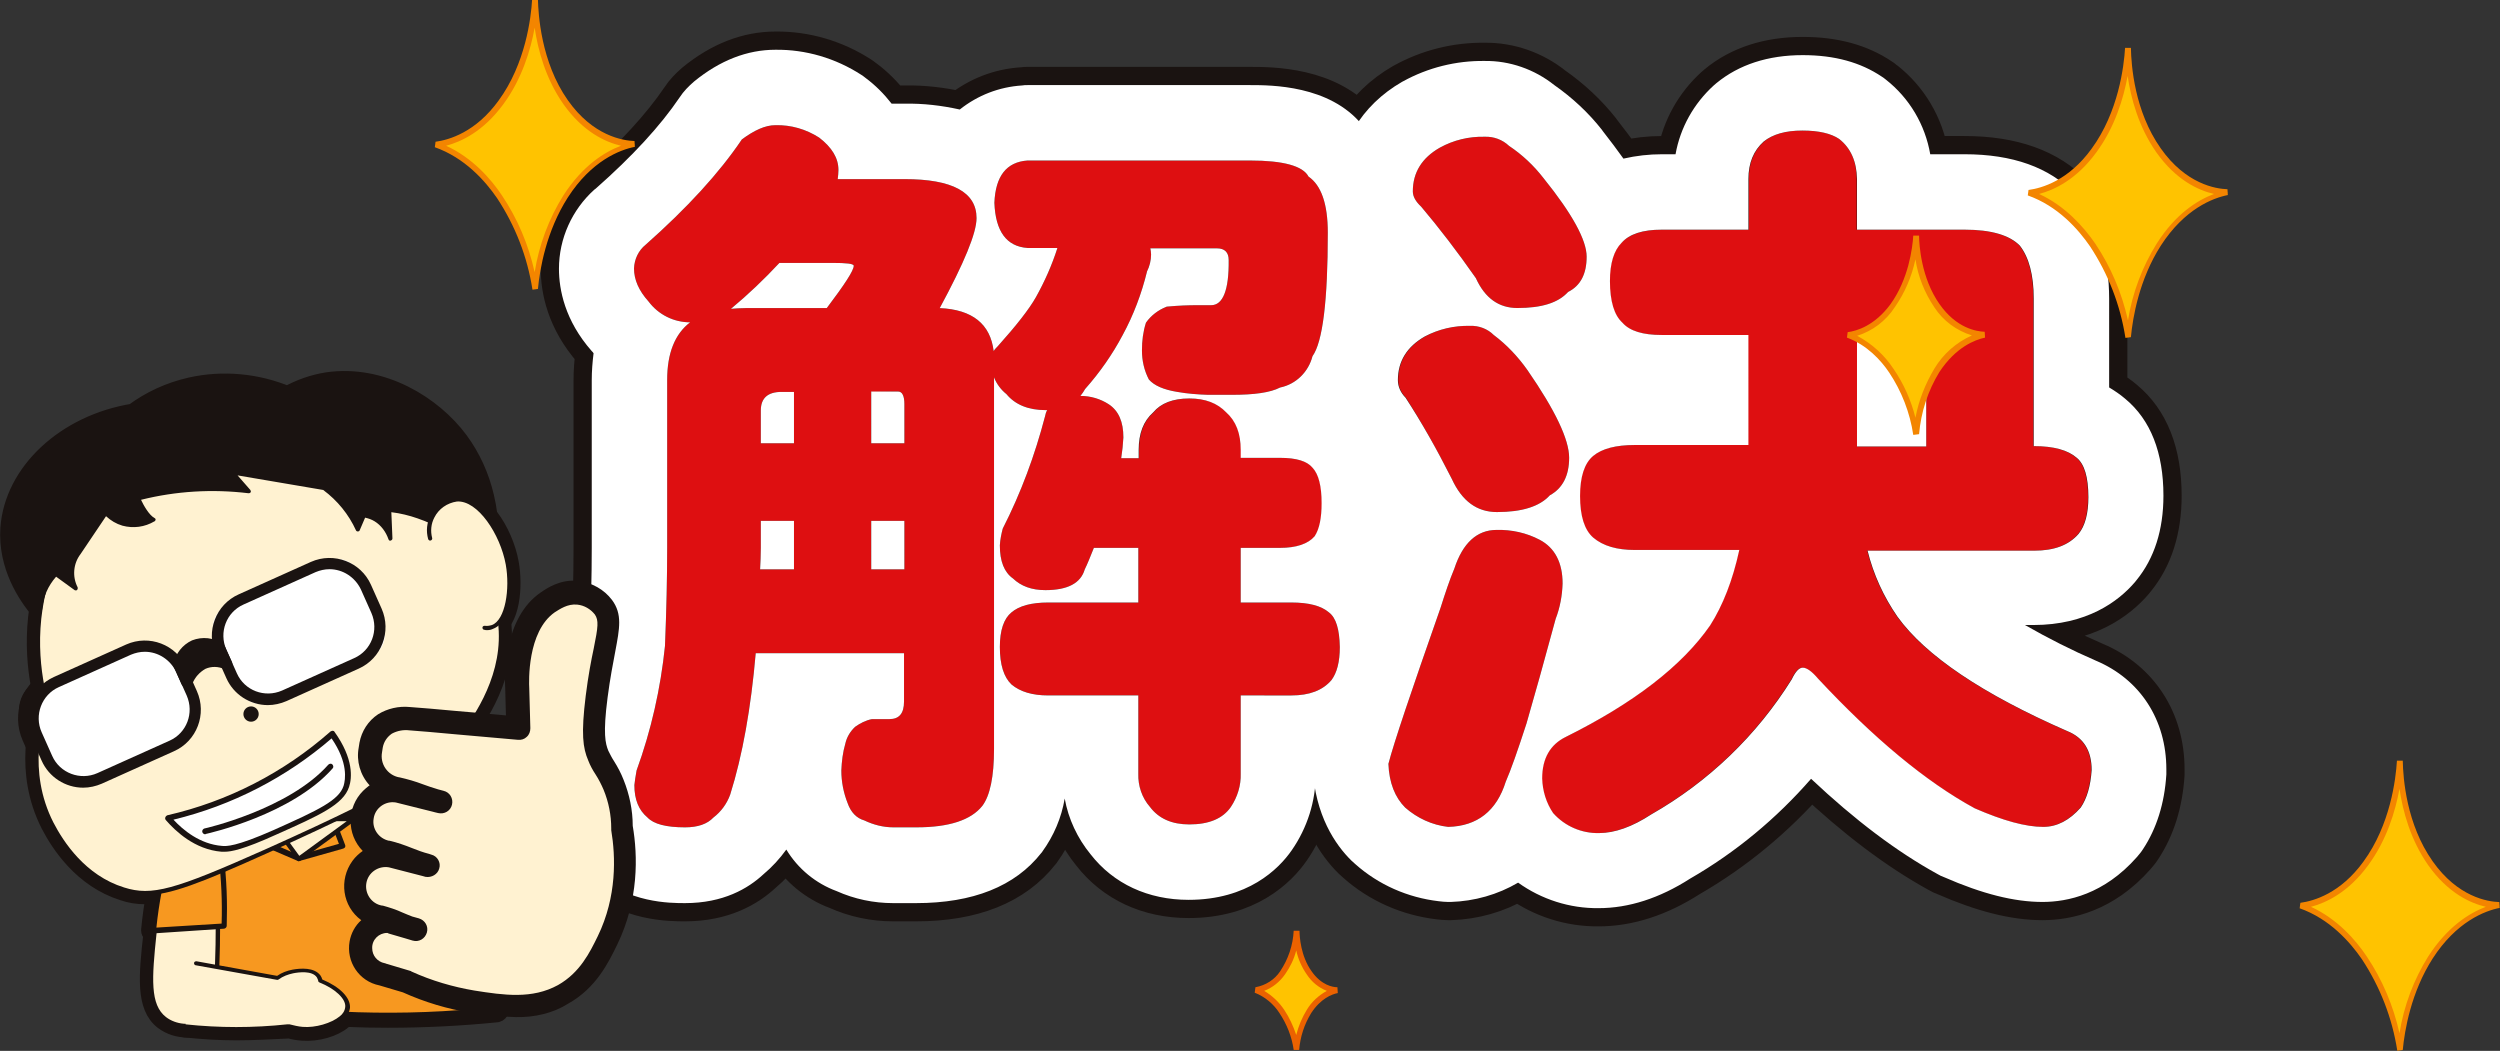
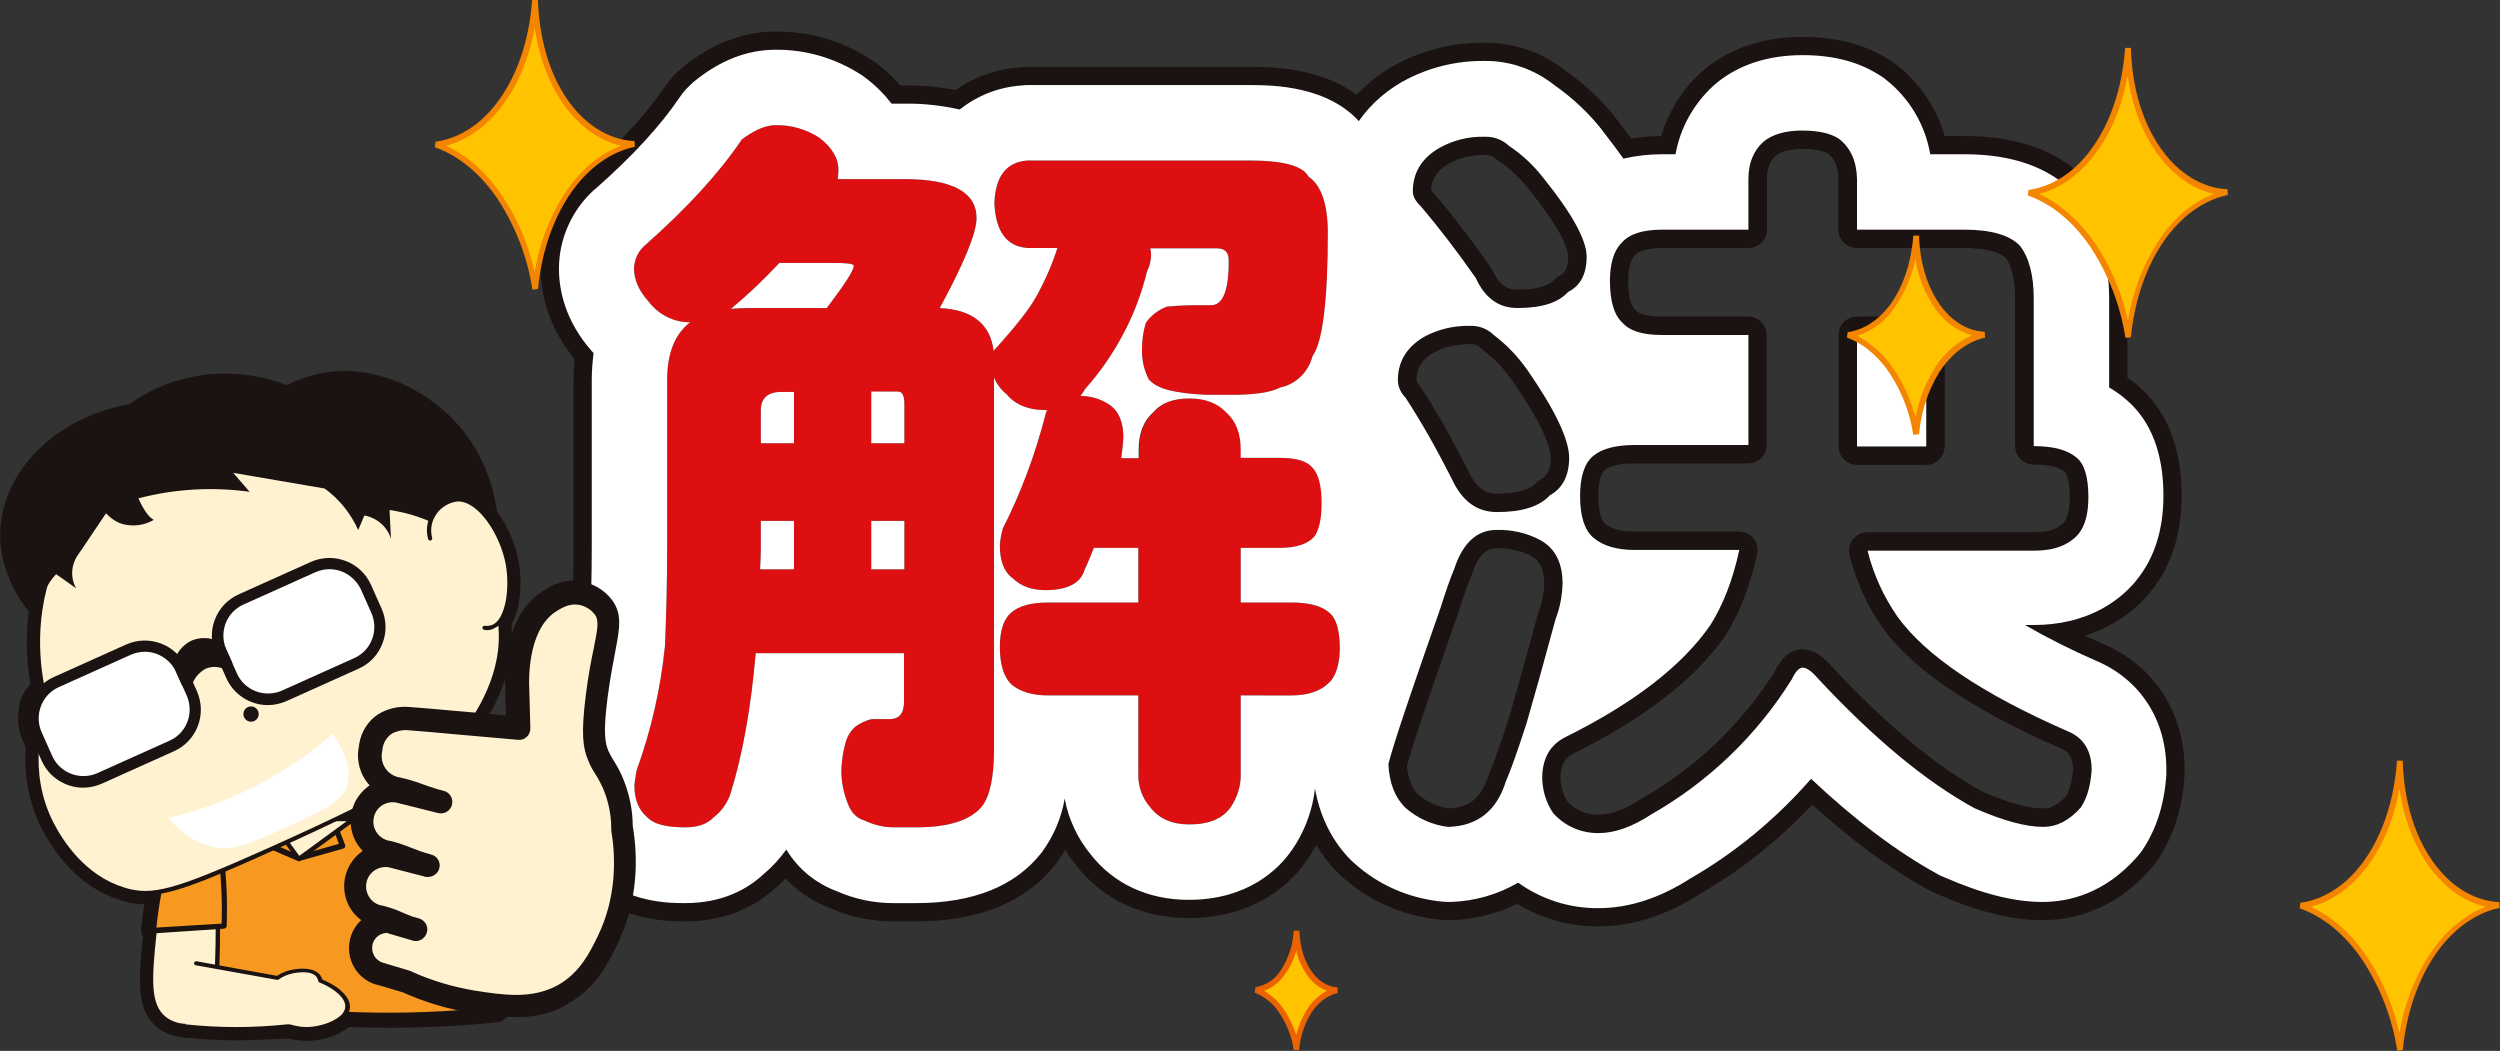
<svg xmlns="http://www.w3.org/2000/svg" version="1.1" id="レイヤー_1" x="0px" y="0px" viewBox="0 0 686.1 288.4" style="enable-background:new 0 0 686.1 288.4;" xml:space="preserve">
  <rect x="0" y="0" width="686.1" height="288.4" fill="#333333" stroke="none" />
  <style type="text/css">
	.st0{fill:none;stroke:#1A1311;stroke-width:10;stroke-linecap:round;stroke-linejoin:round;}
	.st1{fill:#DE0F11;}
	.st2{fill:#FFFFFF;}
	.st3{fill:none;stroke:#1A1311;stroke-width:5;stroke-linecap:round;stroke-linejoin:round;}
	.st4{fill:#F79820;}
	.st5{fill:#1A1311;}
	.st6{fill:#FFF2D1;}
	.st7{fill:none;stroke:#1A1311;stroke-width:0.725;stroke-linecap:round;stroke-linejoin:round;}
	.st8{fill:none;stroke:#1A1311;stroke-linecap:round;stroke-linejoin:round;}
	.st9{fill:#FFF2D1;stroke:#1A1311;stroke-width:0.725;stroke-linecap:round;stroke-linejoin:round;}
	.st10{fill:#FFC300;}
	.st11{fill:#F38500;}
	.st12{fill:#EB6200;}
</style>
  <g id="グループ_3648" transform="translate(-74 -7883)">
    <g id="グループ_2702" transform="translate(414 7933.654)">
      <g id="グループ_2698">
        <g id="グループ_2696">
          <path id="パス_4016" class="st0" d="M-127.2-16.3c4.3-0.1,8.4,1.1,12,3.4c3.5,2.7,5.3,5.6,5.3,8.9c0,0.8-0.1,1.7-0.2,2.5h18.3      C-78.6-1.5-72,2.1-72,9.2c0,4.1-3.4,12.3-10.1,24.7c9,0.4,13.9,4.4,14.8,11.8c0.3-0.5,0.7-0.9,1.1-1.3      c5.2-5.8,8.7-10.3,10.5-13.5c2.4-4.3,4.4-8.8,5.9-13.5h-8.2c-5.8-0.4-8.8-4.6-9.1-12.4c0.3-7.3,3.3-11.2,9.1-11.6H3.1      c9.1,0,14.5,1.5,16,4.4c3.5,2.4,5.3,7.5,5.3,15.4c0,18.7-1.4,30-4.2,33.9c-1.1,4.3-4.5,7.7-8.9,8.6C8.6,57.1,4.2,57.7-2,57.7      h-6.5c-2.8-0.1-5.6-0.3-8.4-0.8c-3.7-0.6-6.3-1.7-7.8-3.4c-1.3-2.5-1.9-5.2-1.9-8c0-2.6,0.3-5.1,1.1-7.6c1.4-2,3.4-3.5,5.7-4.4      c3.2-0.3,6-0.4,8.4-0.4h3.8c3.2,0,4.9-4.1,4.8-12.4c0-2.1-1.1-3.2-3.2-3.2h-18.3c0.1,0.6,0.2,1.1,0.2,1.7c0,1.6-0.4,3.2-1.1,4.6      c-1.5,6.1-3.7,12-6.7,17.5c-2.8,5.3-6.3,10.3-10.3,14.8c-0.4,0.7-0.8,1.3-1.3,1.9c2.8,0,5.5,0.8,7.8,2.3c2.7,1.8,4,4.8,4,9.1      c-0.1,1.9-0.3,3.8-0.6,5.7h4.9v-2.3c0-4.5,1.3-7.9,4-10.3c2.1-2.5,5.4-3.8,9.9-3.8c4.4,0,7.7,1.3,10.1,3.8c2.7,2.4,4,5.8,4,10.3      V75h10.8c4.5,0,7.4,0.9,8.9,2.7c1.7,1.8,2.5,5.1,2.5,9.7c0,4.1-0.6,7.1-1.9,9.1c-1.8,2.1-5,3.2-9.5,3.2H0.5v15h13.9      c4.8,0,8.2,0.9,10.3,2.7c2,1.5,2.9,4.7,3,9.5c0,4.1-0.8,7.1-2.3,9.1c-2.4,2.8-6,4.2-11,4.2H0.5v21.5c0.1,3.2-0.9,6.4-2.7,9.1      c-2.2,3.2-6,4.8-11.4,4.8c-4.8,0-8.4-1.6-10.8-4.8c-2.2-2.5-3.3-5.8-3.2-9.1v-21.5h-24.7c-4.4,0-7.7-1-10.1-3      c-2.1-2-3.2-5.4-3.2-10.3c0-4.6,1.1-7.8,3.2-9.5c2.1-1.8,5.5-2.7,10.1-2.7h24.7v-15h-12.2c-1,2.5-1.8,4.5-2.5,5.9      c-1.1,3.8-4.7,5.7-10.8,5.7c-3.8,0-6.7-1.1-8.9-3.2c-2.4-1.7-3.6-4.7-3.6-9.1c0.1-1.6,0.4-3.1,0.8-4.6c5-9.8,8.8-20.1,11.6-30.8      c0.1-0.6,0.3-1.2,0.6-1.7H-53c-4.8,0-8.4-1.5-10.8-4.4c-1.5-1.2-2.7-2.8-3.4-4.6v102c0,7.6-1.1,12.8-3.2,15.6      c-3.1,3.9-9.1,5.9-18.1,5.9h-6.3c-2.8,0-5.5-0.7-8-1.9c-2.1-0.6-3.7-2.2-4.6-4.8c-1.1-2.8-1.7-5.8-1.7-8.9      c0.1-2.5,0.4-5,1.1-7.4c0.4-1.8,1.4-3.4,2.7-4.6c1.4-1,3-1.8,4.6-2.1h4.8c2.7,0,4-1.6,4-4.8v-13.3h-40.7c-1.3,15-3.6,28-7,38.8      c-0.9,2.5-2.5,4.7-4.6,6.3c-1.7,1.8-4.3,2.7-7.8,2.7c-5.2,0-8.6-0.9-10.3-2.7c-2.4-2-3.6-4.9-3.6-8.9c0.1-1,0.3-2.3,0.6-4      c4-11,6.6-22.5,7.8-34.2c0.4-9.8,0.6-18.8,0.6-27v-46c0-7.3,2.1-12.6,6.3-15.8c-4.5,0-8.7-2.1-11.4-5.7c-2.7-3-4-6-4-9.1      c0.1-2.5,1.2-4.9,3.2-6.5c11.4-10.1,20.2-19.7,26.4-28.9C-133-14.9-130-16.3-127.2-16.3z M-139.4,34.1c1.3-0.1,2.7-0.2,4-0.2      h22.3c4.9-6.5,7.4-10.3,7.4-11.6c0-0.6-2-0.8-5.9-0.8h-14.5C-130.3,26-134.7,30.2-139.4,34.1z M-131.4,105.6h9.3V92.3h-9.1v7.4      C-131.2,101.8-131.3,103.7-131.4,105.6z M-131.2,71h9.1V56.9h-3.4c-3.8,0-5.7,1.7-5.7,5.1L-131.2,71z M-100.9,56.9V71h9.1V60.2      c0-2.2-0.6-3.4-1.7-3.4L-100.9,56.9z M-100.9,105.6h9.1V92.3h-9.1V105.6z" />
          <path id="パス_4017" class="st0" d="M-127.2-16.3c4.3-0.1,8.4,1.1,12,3.4c3.5,2.7,5.3,5.6,5.3,8.9c0,0.8-0.1,1.7-0.2,2.5h18.3      C-78.6-1.5-72,2.1-72,9.2c0,4.1-3.4,12.3-10.1,24.7c9,0.4,13.9,4.4,14.8,11.8c0.3-0.5,0.7-0.9,1.1-1.3      c5.2-5.8,8.7-10.3,10.5-13.5c2.4-4.3,4.4-8.8,5.9-13.5h-8.2c-5.8-0.4-8.8-4.6-9.1-12.4c0.3-7.3,3.3-11.2,9.1-11.6H3.1      c9.1,0,14.5,1.5,16,4.4c3.5,2.4,5.3,7.5,5.3,15.4c0,18.7-1.4,30-4.2,33.9c-1.1,4.3-4.5,7.7-8.9,8.6C8.6,57.1,4.2,57.7-2,57.7      h-6.5c-2.8-0.1-5.6-0.3-8.4-0.8c-3.7-0.6-6.3-1.7-7.8-3.4c-1.3-2.5-1.9-5.2-1.9-8c0-2.6,0.3-5.1,1.1-7.6c1.4-2,3.4-3.5,5.7-4.4      c3.2-0.3,6-0.4,8.4-0.4h3.8c3.2,0,4.9-4.1,4.8-12.4c0-2.1-1.1-3.2-3.2-3.2h-18.3c0.1,0.6,0.2,1.1,0.2,1.7c0,1.6-0.4,3.2-1.1,4.6      c-1.5,6.1-3.7,12-6.7,17.5c-2.8,5.3-6.3,10.3-10.3,14.8c-0.4,0.7-0.8,1.3-1.3,1.9c2.8,0,5.5,0.8,7.8,2.3c2.7,1.8,4,4.8,4,9.1      c-0.1,1.9-0.3,3.8-0.6,5.7h4.8v-2.3c0-4.5,1.3-7.9,4-10.3c2.1-2.5,5.4-3.8,9.9-3.8c4.4,0,7.7,1.3,10.1,3.8c2.7,2.4,4,5.8,4,10.3      V75h10.8c4.5,0,7.4,0.9,8.9,2.7c1.7,1.8,2.5,5.1,2.5,9.7c0,4.1-0.6,7.1-1.9,9.1c-1.8,2.1-5,3.2-9.5,3.2H0.5v15h13.9      c4.8,0,8.2,0.9,10.3,2.7c2,1.5,2.9,4.7,3,9.5c0,4.1-0.8,7.1-2.3,9.1c-2.4,2.8-6,4.2-11,4.2H0.5v21.5c0.1,3.2-0.9,6.4-2.7,9.1      c-2.2,3.2-6,4.8-11.4,4.8c-4.8,0-8.4-1.6-10.8-4.8c-2.2-2.5-3.3-5.8-3.2-9.1v-21.5h-24.7c-4.4,0-7.7-1-10.1-3      c-2.1-2-3.2-5.4-3.2-10.3c0-4.6,1.1-7.8,3.2-9.5c2.1-1.8,5.5-2.7,10.1-2.7h24.7v-15h-12.2c-1,2.5-1.8,4.5-2.5,5.9      c-1.1,3.8-4.7,5.7-10.8,5.7c-3.8,0-6.7-1.1-8.9-3.2c-2.4-1.7-3.6-4.7-3.6-9.1c0.1-1.6,0.4-3.1,0.8-4.6c5-9.8,8.8-20.1,11.6-30.8      c0.1-0.6,0.3-1.2,0.6-1.7H-53c-4.8,0-8.4-1.5-10.8-4.4c-1.5-1.2-2.7-2.8-3.4-4.6v102c0,7.6-1.1,12.8-3.2,15.6      c-3.1,3.9-9.1,5.9-18.1,5.9h-6.3c-2.8,0-5.5-0.7-8-1.9c-2.1-0.6-3.7-2.2-4.6-4.8c-1.1-2.8-1.7-5.8-1.7-8.9      c0.1-2.5,0.4-5,1.1-7.4c0.4-1.8,1.4-3.4,2.7-4.6c1.4-1,3-1.8,4.6-2.1h4.8c2.7,0,4-1.6,4-4.8v-13.3h-40.7c-1.3,15-3.6,28-7,38.8      c-0.9,2.5-2.5,4.7-4.6,6.3c-1.7,1.8-4.3,2.7-7.8,2.7c-5.2,0-8.6-0.9-10.3-2.7c-2.4-2-3.6-4.9-3.6-8.9c0.1-1,0.3-2.3,0.6-4      c4-11,6.6-22.5,7.8-34.2c0.4-9.8,0.6-18.8,0.6-27v-46c0-7.3,2.1-12.6,6.3-15.8c-4.5,0-8.7-2.1-11.4-5.7c-2.7-3-4-6-4-9.1      c0.1-2.5,1.2-4.9,3.2-6.5c11.4-10.1,20.2-19.7,26.4-28.9C-133-14.9-130-16.3-127.2-16.3 M-139.4,34.1c1.3-0.1,2.7-0.2,4-0.2      h22.3c4.9-6.5,7.4-10.3,7.4-11.6c0-0.6-2-0.8-5.9-0.8h-14.5C-130.3,26-134.7,30.2-139.4,34.1 M-100.9,71h9.1V60.2      c0-2.2-0.6-3.4-1.7-3.4h-7.4V71 M-131.2,71h9.1V56.9h-3.4c-3.8,0-5.7,1.7-5.7,5.1L-131.2,71 M-100.9,105.6h9.1V92.3h-9.1      L-100.9,105.6 M-131.4,105.6h9.3V92.3h-9.1v7.4C-131.2,101.8-131.3,103.7-131.4,105.6 M-127.2-37c-7.7,0-15.2,2.9-22.3,8.7      c-1.5,1.3-2.9,2.7-4,4.4c-5.2,7.7-12.9,16.1-23,25c-0.1,0.1-0.3,0.2-0.4,0.3c-6.1,5.5-9.7,13.4-9.7,21.7c0,5.7,1.6,14.2,9,22.6      c0.2,0.2,0.4,0.4,0.5,0.6c-0.3,2.4-0.5,4.9-0.5,7.4v46c0,7.6-0.2,16.2-0.6,25.5c-1,9.8-3.2,19.4-6.6,28.6      c-0.4,1.2-0.7,2.4-1,3.6c-0.3,1.9-0.6,3.4-0.7,4.6c-0.1,1-0.2,1.9-0.2,2.9c0,9.7,3.6,18.1,10.2,24c8.6,8.3,20.5,8.3,24.5,8.3      c10.5,0,17.3-4,21.5-7.9c2.4-2,4.5-4.3,6.3-6.8c3.2,5.3,8.1,9.3,13.8,11.4c4.9,2.2,10.2,3.3,15.5,3.3h6.3      c15.6,0,27.2-4.6,34.4-13.8c0.1-0.1,0.2-0.2,0.3-0.4c3.1-4.3,5.2-9.2,6.1-14.5c1,5.6,3.5,10.9,7.1,15.3      c6.3,8.1,15.8,12.5,26.9,12.5c16.2,0,24.7-8.4,28.3-13.6c4.3-6.2,6.6-13.5,6.6-21v-1.3c7.8-1.1,14.8-5,19.9-11      c0.2-0.2,0.4-0.4,0.5-0.6c4.5-5.7,6.7-13,6.7-21.8c0-9.8-2.7-17.6-8.1-23.2c2.1-5.1,3.1-10.6,3-16.2c0-9.6-2.5-17.4-7.5-23.1      c-0.3-0.3-0.6-0.7-0.9-1c1.6-2.2,2.9-4.6,3.9-7.2c3.8-7,6.1-18,6.1-42.9c0-13.1-3.7-23.1-10.9-29.8C24.9-27.3,8.8-27.3,3.1-27.3      h-61.1c-0.5,0-1,0-1.5,0.1c-6.3,0.4-12.2,2.7-17.1,6.6c-5-1.1-10-1.7-15.1-1.6h-3.6c-2.1-2.7-4.5-5.1-7.2-7.1      c-0.3-0.3-0.7-0.5-1.1-0.8C-110.7-34.7-118.9-37.1-127.2-37L-127.2-37z" />
        </g>
        <g id="グループ_2697" transform="translate(206.835 1.477)">
          <path id="パス_4018" class="st0" d="M-136.1,93.3c4.1-0.1,8.2,0.8,11.8,2.7c4.2,2.2,6.3,6.3,6.3,12c-0.1,3.3-0.7,6.6-1.9,9.7      c-3.1,11.5-5.8,21.1-8,28.7c-2.4,7.4-4.3,12.8-5.7,16c-2.5,8-7.8,12.2-15.8,12.4c-4.4-0.5-8.5-2.4-11.8-5.3      c-2.8-2.8-4.4-6.8-4.6-12c1.5-5.8,6.3-20,14.3-42.8c1.3-4.1,2.5-7.7,3.8-10.8C-145.4,96.9-141.5,93.3-136.1,93.3z M-143.4,37.3      c2.4-0.1,4.8,0.8,6.5,2.5c3.6,2.7,6.7,6,9.3,9.7c7.6,11,11.4,19,11.4,24c0,4.9-1.8,8.4-5.3,10.3c-2.8,3.1-7.7,4.6-14.5,4.6      c-5.5,0-9.6-3-12.4-9.1c-4.2-8.3-8.4-15.7-12.6-22.3c-1.3-1.3-2.1-3-2.1-4.8c0-5.2,2.5-9.2,7.4-12      C-152,38.2-147.8,37.2-143.4,37.3z M-139.4-14.6c2.5-0.1,4.9,0.8,6.7,2.5c3.6,2.4,6.8,5.4,9.5,8.9c7.9,9.8,11.8,17,11.8,21.5      c0,4.8-1.7,8-5.1,9.7c-2.7,3-7.3,4.4-13.9,4.4c-5.1,0-8.9-2.7-11.4-8.2c-5.1-7.3-10.1-13.8-15-19.6c-1.5-1.4-2.3-2.8-2.3-4.2      c0-5.2,2.5-9.2,7.4-12C-147.9-13.7-143.7-14.7-139.4-14.6L-139.4-14.6z M-90.7,10.9h23.8V-3c0-4.4,1.4-7.8,4.2-10.3      c2.4-2,5.9-3,10.5-3c4.5,0,7.9,0.8,10.1,2.3c3.2,2.5,4.8,6.2,4.8,11v13.9h29.5c7.3,0,12.4,1.5,15.2,4.4      c2.5,3.2,3.8,8.1,3.8,14.5v40.5c5.5,0,9.4,1.1,11.8,3.2c2.1,1.7,3.2,5.3,3.2,10.8c0,4.5-0.9,7.9-2.7,10.1      c-2.7,3.1-6.7,4.6-12.2,4.6h-45.7c1.6,6.5,4.4,12.6,8.2,18.1c7.7,10.7,23.3,21.2,46.6,31.4c4.5,1.8,6.7,5.4,6.7,10.7      c-0.3,4.4-1.3,7.8-3,10.3c-3.1,3.5-6.5,5.3-10.3,5.3c-4.8,0-11-1.7-18.8-5.1c-13.4-7.3-27.7-19.2-43-35.6c-1.7-2-3.1-3-4.2-3      c-1,0-2,1.1-3,3.2c-9.6,15.4-22.8,28.1-38.6,37.1c-5.2,3.4-10,5.1-14.3,5.1c-4.8,0.1-9.4-1.9-12.6-5.5c-1.9-2.8-2.9-6.1-3-9.5      c0-5.5,2.2-9.3,6.5-11.4c18.7-9.3,31.9-19.5,39.6-30.6c3.5-5.5,6.2-12.4,8-20.7h-28.7c-4.9,0-8.7-1.1-11.4-3.4      c-2.4-2.1-3.6-5.9-3.6-11.4c0-5.3,1.2-9,3.6-11c2.4-2,6.2-3,11.4-3h31.2V39.8h-23.8c-5.2,0-8.8-1.1-10.8-3.4      c-2.2-2-3.4-5.8-3.4-11.4c0-4.9,1.1-8.4,3.2-10.5C-99.6,12.1-95.9,10.9-90.7,10.9L-90.7,10.9z M-37.2,39.8v30.6h19V44      c0-2.8-1.4-4.2-4.2-4.2H-37.2z" />
          <path id="パス_4019" class="st0" d="M-52.2-16.3c4.5,0,7.9,0.8,10.1,2.3c3.2,2.5,4.8,6.2,4.9,11v13.9h29.5      c7.3,0,12.4,1.5,15.2,4.4c2.5,3.2,3.8,8.1,3.8,14.5v40.5c5.5,0,9.4,1.1,11.8,3.2c2.1,1.7,3.2,5.3,3.2,10.8      c0,4.5-0.9,7.9-2.7,10.1c-2.7,3.1-6.7,4.6-12.2,4.6h-45.7c1.6,6.5,4.4,12.6,8.2,18.1c7.7,10.7,23.3,21.2,46.6,31.4      c4.5,1.8,6.7,5.4,6.7,10.7c-0.3,4.4-1.3,7.8-3,10.3c-3.1,3.5-6.5,5.3-10.3,5.3c-4.8,0-11-1.7-18.8-5.1      c-13.4-7.3-27.7-19.2-43-35.6c-1.7-2-3.1-3-4.2-3c-1,0-2,1.1-3,3.2c-9.6,15.4-22.8,28.1-38.6,37.1c-5.2,3.4-10,5.1-14.3,5.1      c-4.8,0.1-9.4-1.9-12.6-5.5c-1.9-2.8-2.9-6.1-3-9.5c0-5.5,2.2-9.3,6.5-11.4c18.7-9.3,31.9-19.5,39.6-30.6      c3.5-5.5,6.2-12.4,8-20.7h-28.7c-4.9,0-8.7-1.1-11.4-3.4c-2.4-2.1-3.6-5.9-3.6-11.4c0-5.3,1.2-9,3.6-11s6.2-3,11.4-3h31.2V39.8      h-23.8c-5.2,0-8.8-1.1-10.8-3.4c-2.2-2-3.4-5.8-3.4-11.4c0-4.9,1.1-8.4,3.2-10.5c2.1-2.4,5.8-3.6,11-3.6h23.8V-3      c0-4.4,1.4-7.8,4.2-10.3C-60.3-15.3-56.8-16.3-52.2-16.3 M-37.2,70.4h19V44c0-2.8-1.4-4.2-4.2-4.2h-14.8L-37.2,70.4       M-139.4-14.6c2.5-0.1,4.9,0.8,6.7,2.5c3.6,2.4,6.8,5.4,9.5,8.9c7.9,9.8,11.8,17,11.8,21.5c0,4.8-1.7,8-5.1,9.7      c-2.7,3-7.3,4.4-13.9,4.4c-5.1,0-8.9-2.7-11.4-8.2c-5.1-7.3-10.1-13.8-15-19.6c-1.5-1.4-2.3-2.8-2.3-4.2c0-5.2,2.5-9.2,7.4-12      C-147.9-13.7-143.7-14.7-139.4-14.6 M-143.4,37.3c2.4-0.1,4.8,0.8,6.5,2.5c3.6,2.7,6.7,6,9.3,9.7c7.6,11,11.4,19,11.4,24      c0,4.9-1.8,8.4-5.3,10.3c-2.8,3.1-7.7,4.6-14.5,4.6c-5.5,0-9.6-3-12.4-9.1c-4.2-8.3-8.4-15.7-12.7-22.3c-1.3-1.3-2.1-3-2.1-4.8      c0-5.2,2.5-9.2,7.4-12C-152,38.2-147.8,37.2-143.4,37.3 M-136.1,93.3c4.1-0.1,8.2,0.8,11.8,2.7c4.2,2.2,6.3,6.3,6.3,12      c-0.1,3.3-0.7,6.6-1.9,9.7c-3.1,11.5-5.8,21.1-8,28.7c-2.4,7.4-4.3,12.8-5.7,16c-2.5,8-7.8,12.2-15.8,12.4      c-4.4-0.5-8.5-2.4-11.8-5.3c-2.8-2.8-4.4-6.8-4.6-12c1.5-5.8,6.3-20,14.3-42.8c1.3-4.1,2.5-7.7,3.8-10.8      C-145.4,96.9-141.5,93.3-136.1,93.3 M-52.1-37c-9.5,0-17.5,2.6-23.7,7.7c-0.2,0.2-0.5,0.4-0.7,0.6c-5.5,5-9.2,11.6-10.5,18.9      h-3.7c-3.6,0-7.1,0.4-10.6,1.2c-1.7-2.4-3.6-4.9-5.7-7.6c-0.1-0.1-0.1-0.2-0.2-0.3c-3.7-4.7-8.1-8.8-13.1-12.3      c-5.4-4.3-12.2-6.7-19.1-6.6c-7.8-0.1-15.5,1.8-22.4,5.6l-0.2,0.1c-11.3,6.5-17.8,17.4-17.8,30c0.1,6.9,2.9,13.5,7.9,18.4      c1.3,1.5,2.5,3,3.8,4.6c-9.9,6.2-16,17.1-15.9,28.8c0,6.2,2.1,12.2,6,17.1c3.6,5.7,7.2,12.2,10.8,19.2c0.6,1.2,1.2,2.4,1.9,3.6      c-0.7,1.6-1.4,3.2-1.9,4.9c-1.3,3.4-2.7,7.2-4,11.3c-10.9,31-13.6,39.9-14.7,43.9c-0.6,2.1-0.8,4.3-0.7,6.5      c0.7,13,6.2,21.1,10.7,25.5c0.3,0.3,0.7,0.6,1,0.9c6.4,5.7,14.4,9.2,22.9,10.2c0.9,0.1,1.7,0.2,2.6,0.2c0.2,0,0.5,0,0.7,0      c6.5-0.2,12.9-2,18.5-5.3c6.4,4.6,14.2,7.1,22.1,7c8.2,0,16.7-2.7,25.1-8.1c12.5-7.2,23.7-16.5,33.2-27.4      c12,11.3,23.5,20,34.8,26.2c0.5,0.3,1.1,0.6,1.7,0.8c10.5,4.6,19.3,6.8,27,6.8c6.9,0,16.9-2.1,25.9-12.3      c0.6-0.7,1.2-1.4,1.7-2.2c3.7-5.6,5.9-12.5,6.4-20.5c0-0.5,0-0.9,0-1.4c0-13.6-7.2-24.7-19.3-29.8c-6.7-2.9-13.2-6.2-19.5-9.8      h2.3c14.6,0,23.3-6.4,27.9-11.8c0.1-0.2,0.3-0.3,0.4-0.5c4.9-6,7.4-13.8,7.4-23.2c0-11.8-3.5-20.8-10.5-26.6      c-1.4-1.2-2.9-2.2-4.4-3.1V29.9c0-11.2-2.8-20.3-8.2-27.3C23.4,2.1,23,1.5,22.5,1C15.6-6.2,5.5-9.8-7.7-9.8h-9.4      c-1.4-8.1-5.7-15.4-12.2-20.5c-0.3-0.3-0.7-0.5-1.1-0.8C-36.2-35-43.3-37-52.1-37L-52.1-37z" />
        </g>
      </g>
      <g id="グループ_2701">
        <g id="グループ_2699">
          <path id="パス_4020" class="st1" d="M-127.2-16.3c4.3-0.1,8.4,1.1,12,3.4c3.5,2.7,5.3,5.6,5.3,8.9c0,0.8-0.1,1.7-0.2,2.5h18.3      C-78.6-1.5-72,2.1-72,9.2c0,4.1-3.4,12.3-10.1,24.7c9,0.4,13.9,4.4,14.8,11.8c0.3-0.5,0.7-0.9,1.1-1.3      c5.2-5.8,8.7-10.3,10.5-13.5c2.4-4.3,4.4-8.8,5.9-13.5h-8.2c-5.8-0.4-8.8-4.6-9.1-12.4c0.3-7.3,3.3-11.2,9.1-11.6H3.1      c9.1,0,14.5,1.5,16,4.4c3.5,2.4,5.3,7.5,5.3,15.4c0,18.7-1.4,30-4.2,33.9c-1.1,4.3-4.5,7.7-8.9,8.6C8.6,57.1,4.2,57.7-2,57.7      h-6.5c-2.8-0.1-5.6-0.3-8.4-0.8c-3.7-0.6-6.3-1.7-7.8-3.4c-1.3-2.5-1.9-5.2-1.9-8c0-2.6,0.3-5.1,1.1-7.6c1.4-2,3.4-3.5,5.7-4.4      c3.2-0.3,6-0.4,8.4-0.4h3.8c3.2,0,4.9-4.1,4.8-12.4c0-2.1-1.1-3.2-3.2-3.2h-18.3c0.1,0.6,0.2,1.1,0.2,1.7c0,1.6-0.4,3.2-1.1,4.6      c-1.5,6.1-3.7,12-6.7,17.5c-2.8,5.3-6.3,10.3-10.3,14.8c-0.4,0.7-0.8,1.3-1.3,1.9c2.8,0,5.5,0.8,7.8,2.3c2.7,1.8,4,4.8,4,9.1      c-0.1,1.9-0.3,3.8-0.6,5.7h4.9v-2.3c0-4.5,1.3-7.9,4-10.3c2.1-2.5,5.4-3.8,9.9-3.8c4.4,0,7.7,1.3,10.1,3.8c2.7,2.4,4,5.8,4,10.3      V75h10.8c4.5,0,7.4,0.9,8.9,2.7c1.7,1.8,2.5,5.1,2.5,9.7c0,4.1-0.6,7.1-1.9,9.1c-1.8,2.1-5,3.2-9.5,3.2H0.5v15h13.9      c4.8,0,8.2,0.9,10.3,2.7c2,1.5,2.9,4.7,3,9.5c0,4.1-0.8,7.1-2.3,9.1c-2.4,2.8-6,4.2-11,4.2H0.5v21.5c0.1,3.2-0.9,6.4-2.7,9.1      c-2.2,3.2-6,4.8-11.4,4.8c-4.8,0-8.4-1.6-10.8-4.8c-2.2-2.5-3.3-5.8-3.2-9.1v-21.5h-24.7c-4.4,0-7.7-1-10.1-3      c-2.1-2-3.2-5.4-3.2-10.3c0-4.6,1.1-7.8,3.2-9.5c2.1-1.8,5.5-2.7,10.1-2.7h24.7v-15h-12.2c-1,2.5-1.8,4.5-2.5,5.9      c-1.1,3.8-4.7,5.7-10.8,5.7c-3.8,0-6.7-1.1-8.9-3.2c-2.4-1.7-3.6-4.7-3.6-9.1c0.1-1.6,0.4-3.1,0.8-4.6c5-9.8,8.8-20.1,11.6-30.8      c0.1-0.6,0.3-1.2,0.6-1.7H-53c-4.8,0-8.4-1.5-10.8-4.4c-1.5-1.2-2.7-2.8-3.4-4.6v102c0,7.6-1.1,12.8-3.2,15.6      c-3.1,3.9-9.1,5.9-18.1,5.9h-6.3c-2.8,0-5.5-0.7-8-1.9c-2.1-0.6-3.7-2.2-4.6-4.8c-1.1-2.8-1.7-5.8-1.7-8.9      c0.1-2.5,0.4-5,1.1-7.4c0.4-1.8,1.4-3.4,2.7-4.6c1.4-1,3-1.8,4.6-2.1h4.8c2.7,0,4-1.6,4-4.8v-13.3h-40.7c-1.3,15-3.6,28-7,38.8      c-0.9,2.5-2.5,4.7-4.6,6.3c-1.7,1.8-4.3,2.7-7.8,2.7c-5.2,0-8.6-0.9-10.3-2.7c-2.4-2-3.6-4.9-3.6-8.9c0.1-1,0.3-2.3,0.6-4      c4-11,6.6-22.5,7.8-34.2c0.4-9.8,0.6-18.8,0.6-27v-46c0-7.3,2.1-12.6,6.3-15.8c-4.5,0-8.7-2.1-11.4-5.7c-2.7-3-4-6-4-9.1      c0.1-2.5,1.2-4.9,3.2-6.5c11.4-10.1,20.2-19.7,26.4-28.9C-133-14.9-130-16.3-127.2-16.3z M-139.4,34.1c1.3-0.1,2.7-0.2,4-0.2      h22.3c4.9-6.5,7.4-10.3,7.4-11.6c0-0.6-2-0.8-5.9-0.8h-14.5C-130.3,26-134.7,30.2-139.4,34.1z M-131.4,105.6h9.3V92.3h-9.1v7.4      C-131.2,101.8-131.3,103.7-131.4,105.6z M-131.2,71h9.1V56.9h-3.4c-3.8,0-5.7,1.7-5.7,5.1L-131.2,71z M-100.9,56.9V71h9.1V60.2      c0-2.2-0.6-3.4-1.7-3.4L-100.9,56.9z M-100.9,105.6h9.1V92.3h-9.1V105.6z" />
          <path id="パス_4021" class="st2" d="M-127.2-16.3c4.3-0.1,8.4,1.1,12,3.4c3.5,2.7,5.3,5.6,5.3,8.9c0,0.8-0.1,1.7-0.2,2.5h18.3      C-78.6-1.5-72,2.1-72,9.2c0,4.1-3.4,12.3-10.1,24.7c9,0.4,13.9,4.4,14.8,11.8c0.3-0.5,0.7-0.9,1.1-1.3      c5.2-5.8,8.7-10.3,10.5-13.5c2.4-4.3,4.4-8.8,5.9-13.5h-8.2c-5.8-0.4-8.8-4.6-9.1-12.4c0.3-7.3,3.3-11.2,9.1-11.6H3.1      c9.1,0,14.5,1.5,16,4.4c3.5,2.4,5.3,7.5,5.3,15.4c0,18.7-1.4,30-4.2,33.9c-1.1,4.3-4.5,7.7-8.9,8.6C8.6,57.1,4.2,57.7-2,57.7      h-6.5c-2.8-0.1-5.6-0.3-8.4-0.8c-3.7-0.6-6.3-1.7-7.8-3.4c-1.3-2.5-1.9-5.2-1.9-8c0-2.6,0.3-5.1,1.1-7.6c1.4-2,3.4-3.5,5.7-4.4      c3.2-0.3,6-0.4,8.4-0.4h3.8c3.2,0,4.9-4.1,4.8-12.4c0-2.1-1.1-3.2-3.2-3.2h-18.3c0.1,0.6,0.2,1.1,0.2,1.7c0,1.6-0.4,3.2-1.1,4.6      c-1.5,6.1-3.7,12-6.7,17.5c-2.8,5.3-6.3,10.3-10.3,14.8c-0.4,0.7-0.8,1.3-1.3,1.9c2.8,0,5.5,0.8,7.8,2.3c2.7,1.8,4,4.8,4,9.1      c-0.1,1.9-0.3,3.8-0.6,5.7h4.8v-2.3c0-4.5,1.3-7.9,4-10.3c2.1-2.5,5.4-3.8,9.9-3.8c4.4,0,7.7,1.3,10.1,3.8c2.7,2.4,4,5.8,4,10.3      V75h10.8c4.5,0,7.4,0.9,8.9,2.7c1.7,1.8,2.5,5.1,2.5,9.7c0,4.1-0.6,7.1-1.9,9.1c-1.8,2.1-5,3.2-9.5,3.2H0.5v15h13.9      c4.8,0,8.2,0.9,10.3,2.7c2,1.5,2.9,4.7,3,9.5c0,4.1-0.8,7.1-2.3,9.1c-2.4,2.8-6,4.2-11,4.2H0.5v21.5c0.1,3.2-0.9,6.4-2.7,9.1      c-2.2,3.2-6,4.8-11.4,4.8c-4.8,0-8.4-1.6-10.8-4.8c-2.2-2.5-3.3-5.8-3.2-9.1v-21.5h-24.7c-4.4,0-7.7-1-10.1-3      c-2.1-2-3.2-5.4-3.2-10.3c0-4.6,1.1-7.8,3.2-9.5c2.1-1.8,5.5-2.7,10.1-2.7h24.7v-15h-12.2c-1,2.5-1.8,4.5-2.5,5.9      c-1.1,3.8-4.7,5.7-10.8,5.7c-3.8,0-6.7-1.1-8.9-3.2c-2.4-1.7-3.6-4.7-3.6-9.1c0.1-1.6,0.4-3.1,0.8-4.6c5-9.8,8.8-20.1,11.6-30.8      c0.1-0.6,0.3-1.2,0.6-1.7H-53c-4.8,0-8.4-1.5-10.8-4.4c-1.5-1.2-2.7-2.8-3.4-4.6v102c0,7.6-1.1,12.8-3.2,15.6      c-3.1,3.9-9.1,5.9-18.1,5.9h-6.3c-2.8,0-5.5-0.7-8-1.9c-2.1-0.6-3.7-2.2-4.6-4.8c-1.1-2.8-1.7-5.8-1.7-8.9      c0.1-2.5,0.4-5,1.1-7.4c0.4-1.8,1.4-3.4,2.7-4.6c1.4-1,3-1.8,4.6-2.1h4.8c2.7,0,4-1.6,4-4.8v-13.3h-40.7c-1.3,15-3.6,28-7,38.8      c-0.9,2.5-2.5,4.7-4.6,6.3c-1.7,1.8-4.3,2.7-7.8,2.7c-5.2,0-8.6-0.9-10.3-2.7c-2.4-2-3.6-4.9-3.6-8.9c0.1-1,0.3-2.3,0.6-4      c4-11,6.6-22.5,7.8-34.2c0.4-9.8,0.6-18.8,0.6-27v-46c0-7.3,2.1-12.6,6.3-15.8c-4.5,0-8.7-2.1-11.4-5.7c-2.7-3-4-6-4-9.1      c0.1-2.5,1.2-4.9,3.2-6.5c11.4-10.1,20.2-19.7,26.4-28.9C-133-14.9-130-16.3-127.2-16.3 M-139.4,34.1c1.3-0.1,2.7-0.2,4-0.2      h22.3c4.9-6.5,7.4-10.3,7.4-11.6c0-0.6-2-0.8-5.9-0.8h-14.5C-130.3,26-134.7,30.2-139.4,34.1 M-100.9,71h9.1V60.2      c0-2.2-0.6-3.4-1.7-3.4h-7.4V71 M-131.2,71h9.1V56.9h-3.4c-3.8,0-5.7,1.7-5.7,5.1L-131.2,71 M-100.9,105.6h9.1V92.3h-9.1      L-100.9,105.6 M-131.4,105.6h9.3V92.3h-9.1v7.4C-131.2,101.8-131.3,103.7-131.4,105.6 M-127.2-37c-7.7,0-15.2,2.9-22.3,8.7      c-1.5,1.3-2.9,2.7-4,4.4c-5.2,7.7-12.9,16.1-23,25c-0.1,0.1-0.3,0.2-0.4,0.3c-6.1,5.5-9.7,13.4-9.7,21.7c0,5.7,1.6,14.2,9,22.6      c0.2,0.2,0.4,0.4,0.5,0.6c-0.3,2.4-0.5,4.9-0.5,7.4v46c0,7.6-0.2,16.2-0.6,25.5c-1,9.8-3.2,19.4-6.6,28.6      c-0.4,1.2-0.7,2.4-1,3.6c-0.3,1.9-0.6,3.4-0.7,4.6c-0.1,1-0.2,1.9-0.2,2.9c0,9.7,3.6,18.1,10.2,24c8.6,8.3,20.5,8.3,24.5,8.3      c10.5,0,17.3-4,21.5-7.9c2.4-2,4.5-4.3,6.3-6.8c3.2,5.3,8.1,9.3,13.8,11.4c4.9,2.2,10.2,3.3,15.5,3.3h6.3      c15.6,0,27.2-4.6,34.4-13.8c0.1-0.1,0.2-0.2,0.3-0.4c3.1-4.3,5.2-9.2,6.1-14.5c1,5.6,3.5,10.9,7.1,15.3      c6.3,8.1,15.8,12.5,26.9,12.5c16.2,0,24.7-8.4,28.3-13.6c4.3-6.2,6.6-13.5,6.6-21v-1.3c7.8-1.1,14.8-5,19.9-11      c0.2-0.2,0.4-0.4,0.5-0.6c4.5-5.7,6.7-13,6.7-21.8c0-9.8-2.7-17.6-8.1-23.2c2.1-5.1,3.1-10.6,3-16.2c0-9.6-2.5-17.4-7.5-23.1      c-0.3-0.3-0.6-0.7-0.9-1c1.6-2.2,2.9-4.6,3.9-7.2c3.8-7,6.1-18,6.1-42.9c0-13.1-3.7-23.1-10.9-29.8C24.9-27.3,8.8-27.3,3.1-27.3      h-61.1c-0.5,0-1,0-1.5,0.1c-6.3,0.4-12.2,2.7-17.1,6.6c-5-1.1-10-1.7-15.1-1.6h-3.6c-2.1-2.7-4.5-5.1-7.2-7.1      c-0.3-0.3-0.7-0.5-1.1-0.8C-110.7-34.7-118.9-37.1-127.2-37L-127.2-37z" />
        </g>
        <g id="グループ_2700" transform="translate(206.835 1.477)">
-           <path id="パス_4022" class="st1" d="M-136.1,93.3c4.1-0.1,8.2,0.8,11.8,2.7c4.2,2.2,6.3,6.3,6.3,12c-0.1,3.3-0.7,6.6-1.9,9.7      c-3.1,11.5-5.8,21.1-8,28.7c-2.4,7.4-4.3,12.8-5.7,16c-2.5,8-7.8,12.2-15.8,12.4c-4.4-0.5-8.5-2.4-11.8-5.3      c-2.8-2.8-4.4-6.8-4.6-12c1.5-5.8,6.3-20,14.3-42.8c1.3-4.1,2.5-7.7,3.8-10.8C-145.4,96.9-141.5,93.3-136.1,93.3z M-143.4,37.3      c2.4-0.1,4.8,0.8,6.5,2.5c3.6,2.7,6.7,6,9.3,9.7c7.6,11,11.4,19,11.4,24c0,4.9-1.8,8.4-5.3,10.3c-2.8,3.1-7.7,4.6-14.5,4.6      c-5.5,0-9.6-3-12.4-9.1c-4.2-8.3-8.4-15.7-12.6-22.3c-1.3-1.3-2.1-3-2.1-4.8c0-5.2,2.5-9.2,7.4-12      C-152,38.2-147.8,37.2-143.4,37.3z M-139.4-14.6c2.5-0.1,4.9,0.8,6.7,2.5c3.6,2.4,6.8,5.4,9.5,8.9c7.9,9.8,11.8,17,11.8,21.5      c0,4.8-1.7,8-5.1,9.7c-2.7,3-7.3,4.4-13.9,4.4c-5.1,0-8.9-2.7-11.4-8.2c-5.1-7.3-10.1-13.8-15-19.6c-1.5-1.4-2.3-2.8-2.3-4.2      c0-5.2,2.5-9.2,7.4-12C-147.9-13.7-143.7-14.7-139.4-14.6L-139.4-14.6z M-90.7,10.9h23.8V-3c0-4.4,1.4-7.8,4.2-10.3      c2.4-2,5.9-3,10.5-3c4.5,0,7.9,0.8,10.1,2.3c3.2,2.5,4.8,6.2,4.8,11v13.9h29.5c7.3,0,12.4,1.5,15.2,4.4      c2.5,3.2,3.8,8.1,3.8,14.5v40.5c5.5,0,9.4,1.1,11.8,3.2c2.1,1.7,3.2,5.3,3.2,10.8c0,4.5-0.9,7.9-2.7,10.1      c-2.7,3.1-6.7,4.6-12.2,4.6h-45.7c1.6,6.5,4.4,12.6,8.2,18.1c7.7,10.7,23.3,21.2,46.6,31.4c4.5,1.8,6.7,5.4,6.7,10.7      c-0.3,4.4-1.3,7.8-3,10.3c-3.1,3.5-6.5,5.3-10.3,5.3c-4.8,0-11-1.7-18.8-5.1c-13.4-7.3-27.7-19.2-43-35.6c-1.7-2-3.1-3-4.2-3      c-1,0-2,1.1-3,3.2c-9.6,15.4-22.8,28.1-38.6,37.1c-5.2,3.4-10,5.1-14.3,5.1c-4.8,0.1-9.4-1.9-12.6-5.5c-1.9-2.8-2.9-6.1-3-9.5      c0-5.5,2.2-9.3,6.5-11.4c18.7-9.3,31.9-19.5,39.6-30.6c3.5-5.5,6.2-12.4,8-20.7h-28.7c-4.9,0-8.7-1.1-11.4-3.4      c-2.4-2.1-3.6-5.9-3.6-11.4c0-5.3,1.2-9,3.6-11c2.4-2,6.2-3,11.4-3h31.2V39.8h-23.8c-5.2,0-8.8-1.1-10.8-3.4      c-2.2-2-3.4-5.8-3.4-11.4c0-4.9,1.1-8.4,3.2-10.5C-99.6,12.1-95.9,10.9-90.7,10.9L-90.7,10.9z M-37.2,39.8v30.6h19V44      c0-2.8-1.4-4.2-4.2-4.2H-37.2z" />
          <path id="パス_4023" class="st2" d="M-52.2-16.3c4.5,0,7.9,0.8,10.1,2.3c3.2,2.5,4.8,6.2,4.9,11v13.9h29.5      c7.3,0,12.4,1.5,15.2,4.4c2.5,3.2,3.8,8.1,3.8,14.5v40.5c5.5,0,9.4,1.1,11.8,3.2c2.1,1.7,3.2,5.3,3.2,10.8      c0,4.5-0.9,7.9-2.7,10.1c-2.7,3.1-6.7,4.6-12.2,4.6h-45.7c1.6,6.5,4.4,12.6,8.2,18.1c7.7,10.7,23.3,21.2,46.6,31.4      c4.5,1.8,6.7,5.4,6.7,10.7c-0.3,4.4-1.3,7.8-3,10.3c-3.1,3.5-6.5,5.3-10.3,5.3c-4.8,0-11-1.7-18.8-5.1      c-13.4-7.3-27.7-19.2-43-35.6c-1.7-2-3.1-3-4.2-3c-1,0-2,1.1-3,3.2c-9.6,15.4-22.8,28.1-38.6,37.1c-5.2,3.4-10,5.1-14.3,5.1      c-4.8,0.1-9.4-1.9-12.6-5.5c-1.9-2.8-2.9-6.1-3-9.5c0-5.5,2.2-9.3,6.5-11.4c18.7-9.3,31.9-19.5,39.6-30.6      c3.5-5.5,6.2-12.4,8-20.7h-28.7c-4.9,0-8.7-1.1-11.4-3.4c-2.4-2.1-3.6-5.9-3.6-11.4c0-5.3,1.2-9,3.6-11s6.2-3,11.4-3h31.2V39.8      h-23.8c-5.2,0-8.8-1.1-10.8-3.4c-2.2-2-3.4-5.8-3.4-11.4c0-4.9,1.1-8.4,3.2-10.5c2.1-2.4,5.8-3.6,11-3.6h23.8V-3      c0-4.4,1.4-7.8,4.2-10.3C-60.3-15.3-56.8-16.3-52.2-16.3 M-37.2,70.4h19V44c0-2.8-1.4-4.2-4.2-4.2h-14.8L-37.2,70.4       M-139.4-14.6c2.5-0.1,4.9,0.8,6.7,2.5c3.6,2.4,6.8,5.4,9.5,8.9c7.9,9.8,11.8,17,11.8,21.5c0,4.8-1.7,8-5.1,9.7      c-2.7,3-7.3,4.4-13.9,4.4c-5.1,0-8.9-2.7-11.4-8.2c-5.1-7.3-10.1-13.8-15-19.6c-1.5-1.4-2.3-2.8-2.3-4.2c0-5.2,2.5-9.2,7.4-12      C-147.9-13.7-143.7-14.7-139.4-14.6 M-143.4,37.3c2.4-0.1,4.8,0.8,6.5,2.5c3.6,2.7,6.7,6,9.3,9.7c7.6,11,11.4,19,11.4,24      c0,4.9-1.8,8.4-5.3,10.3c-2.8,3.1-7.7,4.6-14.5,4.6c-5.5,0-9.6-3-12.4-9.1c-4.2-8.3-8.4-15.7-12.7-22.3c-1.3-1.3-2.1-3-2.1-4.8      c0-5.2,2.5-9.2,7.4-12C-152,38.2-147.8,37.2-143.4,37.3 M-136.1,93.3c4.1-0.1,8.2,0.8,11.8,2.7c4.2,2.2,6.3,6.3,6.3,12      c-0.1,3.3-0.7,6.6-1.9,9.7c-3.1,11.5-5.8,21.1-8,28.7c-2.4,7.4-4.3,12.8-5.7,16c-2.5,8-7.8,12.2-15.8,12.4      c-4.4-0.5-8.5-2.4-11.8-5.3c-2.8-2.8-4.4-6.8-4.6-12c1.5-5.8,6.3-20,14.3-42.8c1.3-4.1,2.5-7.7,3.8-10.8      C-145.4,96.9-141.5,93.3-136.1,93.3 M-52.1-37c-9.5,0-17.5,2.6-23.7,7.7c-0.2,0.2-0.5,0.4-0.7,0.6c-5.5,5-9.2,11.6-10.5,18.9      h-3.7c-3.6,0-7.1,0.4-10.6,1.2c-1.7-2.4-3.6-4.9-5.7-7.6c-0.1-0.1-0.1-0.2-0.2-0.3c-3.7-4.7-8.1-8.8-13.1-12.3      c-5.4-4.3-12.2-6.7-19.1-6.6c-7.8-0.1-15.5,1.8-22.4,5.6l-0.2,0.1c-11.3,6.5-17.8,17.4-17.8,30c0.1,6.9,2.9,13.5,7.9,18.4      c1.3,1.5,2.5,3,3.8,4.6c-9.9,6.2-16,17.1-15.9,28.8c0,6.2,2.1,12.2,6,17.1c3.6,5.7,7.2,12.2,10.8,19.2c0.6,1.2,1.2,2.4,1.9,3.6      c-0.7,1.6-1.4,3.2-1.9,4.9c-1.3,3.4-2.7,7.2-4,11.3c-10.9,31-13.6,39.9-14.7,43.9c-0.6,2.1-0.8,4.3-0.7,6.5      c0.7,13,6.2,21.1,10.7,25.5c0.3,0.3,0.7,0.6,1,0.9c6.4,5.7,14.4,9.2,22.9,10.2c0.9,0.1,1.7,0.2,2.6,0.2c0.2,0,0.5,0,0.7,0      c6.5-0.2,12.9-2,18.5-5.3c6.4,4.6,14.2,7.1,22.1,7c8.2,0,16.7-2.7,25.1-8.1c12.5-7.2,23.7-16.5,33.2-27.4      c12,11.3,23.5,20,34.8,26.2c0.5,0.3,1.1,0.6,1.7,0.8c10.5,4.6,19.3,6.8,27,6.8c6.9,0,16.9-2.1,25.9-12.3      c0.6-0.7,1.2-1.4,1.7-2.2c3.7-5.6,5.9-12.5,6.4-20.5c0-0.5,0-0.9,0-1.4c0-13.6-7.2-24.7-19.3-29.8c-6.7-2.9-13.2-6.2-19.5-9.8      h2.3c14.6,0,23.3-6.4,27.9-11.8c0.1-0.2,0.3-0.3,0.4-0.5c4.9-6,7.4-13.8,7.4-23.2c0-11.8-3.5-20.8-10.5-26.6      c-1.4-1.2-2.9-2.2-4.4-3.1V29.9c0-11.2-2.8-20.3-8.2-27.3C23.4,2.1,23,1.5,22.5,1C15.6-6.2,5.5-9.8-7.7-9.8h-9.4      c-1.4-8.1-5.7-15.4-12.2-20.5c-0.3-0.3-0.7-0.5-1.1-0.8C-36.2-35-43.3-37-52.1-37L-52.1-37z" />
        </g>
      </g>
    </g>
    <g id="グループ_2741" transform="translate(263 8024.266)">
      <g id="グループ_2721">
        <g id="グループ_2703" transform="translate(46.489 119.795)">
          <path id="パス_4024" class="st3" d="M-99.2,16.1c-0.2-17.5-1.8-35-4.7-52.3h-68.6c-7.2,15-11.7,31.2-13.2,47.8      c3.6,0.8,7.4,1.5,11.2,2.2C-149.7,18.1-124.3,18.9-99.2,16.1z" />
          <path id="パス_4025" class="st3" d="M-129.1,18.5c-15.3,0-30.5-1.3-45.6-3.9c-3.7-0.7-7.5-1.4-11.2-2.2      c-0.4-0.1-0.7-0.4-0.6-0.8c1.6-16.7,6.1-33,13.3-48.1c0.1-0.3,0.4-0.4,0.7-0.4h68.6c0.4,0,0.7,0.3,0.8,0.7      c2.9,17.3,4.5,34.9,4.7,52.4c0,0.4-0.3,0.7-0.7,0.8C-109.1,18-119.1,18.5-129.1,18.5z M-184.9,11c3.5,0.8,7,1.4,10.5,2      c24.6,4.2,49.6,5,74.4,2.3c-0.2-17-1.8-34-4.5-50.8H-172C-178.9-20.8-183.3-5.1-184.9,11L-184.9,11z" />
        </g>
        <g id="グループ_2704" transform="translate(70.814 101.715)">
          <path id="パス_4026" class="st3" d="M-175.5-36.2l9.7,25.4l-12,3.4l-7.9-3.4C-182.3-19.3-178.9-27.8-175.5-36.2z" />
          <path id="パス_4027" class="st3" d="M-177.8-6.6c-0.1,0-0.2,0-0.3-0.1l-7.9-3.4c-0.4-0.2-0.6-0.6-0.4-1l10.2-25.4      c0.1-0.3,0.4-0.5,0.7-0.5h0c0.3,0,0.6,0.2,0.7,0.5l9.7,25.4c0.1,0.2,0.1,0.4,0,0.6c-0.1,0.2-0.3,0.3-0.5,0.4l-12,3.4      C-177.7-6.6-177.7-6.6-177.8-6.6z M-184.7-11.3l6.9,3l11-3.1l-8.7-22.7L-184.7-11.3z" />
        </g>
        <g id="グループ_2705" transform="translate(71.038 120.011)">
          <path id="パス_4028" class="st3" d="M-178-25.5l14.9-10.9h-22.8L-178-25.5z" />
          <path id="パス_4029" class="st3" d="M-178-25C-178.1-25-178.1-25-178-25c-0.2,0-0.4-0.1-0.5-0.2l-7.9-10.9      c-0.2-0.3-0.1-0.6,0.1-0.8c0.1-0.1,0.2-0.1,0.3-0.1h22.8c0.3,0,0.6,0.3,0.6,0.6c0,0.2-0.1,0.4-0.2,0.5l-14.9,10.9      C-177.8-25-177.9-25-178-25z M-184.8-35.9l6.9,9.5l13-9.5H-184.8z" />
        </g>
        <g id="グループ_2710" transform="translate(38.357 123.103)">
          <g id="グループ_2708">
            <g id="グループ_2706" transform="translate(0 1.255)">
              <path id="パス_4030" class="st3" d="M-167.6-6.3c0.1-6,0.2-13.8-0.1-23c0.1-1.7-0.4-3.4-1.5-4.8c-2.3-2.8-6.4-3.1-9.2-0.8        c-1.3,1.1-2.2,2.7-2.3,4.4c-2.1,6.9-3.5,14-4.2,21.1c-1.2,11.7-2,19.7,2.8,23.4c2.8,2.1,7.3,2.7,10.3,0.9        C-168.7,13-167.9,8.8-167.6-6.3z" />
              <path id="パス_4031" class="st3" d="M-176.1,16.6c-2.3,0-4.5-0.7-6.4-2.1c-5.1-3.9-4.3-12.3-3-23.9        c0.8-7.2,2.2-14.3,4.3-21.2c0.4-3.9,3.9-6.7,7.8-6.3c1.8,0.2,3.5,1.1,4.7,2.5c1.2,1.5,1.8,3.3,1.6,5.2        c0.2,7.6,0.2,15.4,0.1,23l0,0c-0.3,15.6-1.2,19.6-4.5,21.7C-173,16.2-174.5,16.6-176.1,16.6z M-174.3-35.9        c-3.1,0-5.7,2.4-5.9,5.4c-2.1,6.9-3.5,14-4.2,21.1c-1.3,12.3-1.8,19.5,2.6,22.9c2.7,2.1,7,2.5,9.6,0.8c2.9-1.8,3.7-5.8,4-20.7        c0.1-7.6,0.1-15.3-0.1-23c0.1-1.6-0.4-3.2-1.4-4.4c-1-1.2-2.5-2-4-2.1C-173.9-35.9-174.1-35.9-174.3-35.9L-174.3-35.9z         M-167.6-6.3L-167.6-6.3z" />
            </g>
            <g id="グループ_2707" transform="translate(0.365)">
              <path id="パス_4032" class="st3" d="M-166.2-10.1c0.2-6.4-0.1-12.7-0.8-19.1c0.1-1.8-0.6-3.5-1.9-4.8        c-1.4-1.3-3.2-2.1-5.1-2.2c-4.1-0.3-7.5,2.4-7.8,6c-2,6.9-3.4,14-4,21.2L-166.2-10.1z" />
              <path id="パス_4033" class="st3" d="M-185.7-8.2c-0.4,0-0.8-0.3-0.8-0.8c0,0,0-0.1,0-0.1c0.7-7.2,2-14.3,4-21.3        c0.2-2,1.2-3.8,2.7-5c3.5-2.6,8.3-2.3,11.4,0.7c1.4,1.4,2.2,3.4,2.1,5.4c0.8,6.3,1,12.7,0.8,19c0,0.4-0.3,0.7-0.7,0.8        L-185.7-8.2L-185.7-8.2z M-174.5-35.4c-1.5,0-3.1,0.5-4.3,1.4c-1.2,0.9-2,2.4-2.1,3.9c0,0.1,0,0.1,0,0.2        c-1.9,6.6-3.2,13.3-3.9,20.1l17.9-1.1c0.2-6.1-0.1-12.2-0.8-18.2c0.1-1.6-0.5-3.2-1.6-4.3c-1.2-1.2-2.8-1.9-4.6-2        C-174.1-35.4-174.3-35.4-174.5-35.4z M-166.2-10.1L-166.2-10.1z" />
            </g>
          </g>
          <g id="グループ_2709" transform="translate(9.391 36.345)">
            <path id="パス_4034" class="st3" d="M-185.9-19.1c9.3,1,18.8,1,28.1,0c0.1,0,0.1,0,0.2,0h0.2c1.2,0.4,2.5,0.6,3.7,0.7       c5.2,0.4,12.1-2.3,12.4-6c0.2-2.6-3.1-5.6-7.5-7.3c-0.1-0.4-0.3-0.8-0.5-1.2c-1.7-2.4-6.5-1.4-7.1-1.3       c-1.5,0.3-2.9,0.9-4.2,1.8l-22.3-4" />
            <path id="パス_4035" class="st3" d="M-171.8-17.7c-4.7,0-9.5-0.3-14.2-0.8c-0.3,0-0.6-0.3-0.5-0.6c0-0.3,0.3-0.5,0.6-0.5       c0,0,0,0,0,0c9.3,1,18.7,1,28,0l0.3,0c0.1,0,0.2,0,0.3,0c1.2,0.3,2.4,0.6,3.6,0.7c3.5,0.3,7.9-1,10.2-2.9       c0.8-0.6,1.4-1.5,1.5-2.6c0.2-2.2-2.8-5-7.1-6.7c-0.2-0.1-0.3-0.2-0.3-0.4c-0.1-0.3-0.2-0.7-0.4-1c-1.3-1.9-5-1.4-6.5-1.1       c-1.4,0.3-2.8,0.8-4,1.7c-0.1,0.1-0.3,0.1-0.4,0.1l-22.3-4c-0.3,0-0.5-0.3-0.5-0.6c0-0.3,0.3-0.5,0.6-0.5c0,0,0,0,0.1,0l22.1,4       c1.3-0.9,2.7-1.4,4.2-1.7c2.2-0.4,6-0.7,7.7,1.6c0.2,0.3,0.4,0.7,0.5,1.1c4.8,2,7.8,5,7.6,7.8c-0.2,1.3-0.9,2.5-1.9,3.3       c-2.5,2.2-7.2,3.5-11.1,3.2c-1.3-0.1-2.6-0.3-3.8-0.7l0.1-0.2l-0.1-0.3l0,0.6l-0.2,0C-162.5-18-167.2-17.7-171.8-17.7z" />
          </g>
        </g>
        <g id="グループ_2719">
          <g id="グループ_2711" transform="translate(6.974 12.698)">
            <path id="パス_4036" class="st3" d="M-146.9-33.5c-14.8,5.2-28.6,18.2-34.9,35.1c-4.4,12.1-4.9,25.3-1.4,37.7       c-1,2.5-6.4,17.5,1.5,32.9c1.1,2.2,7.2,14.2,19.7,18.1c7.9,2.5,14.5,0.5,39-10.5c43.4-19.5,48.7-24.9,52.6-30       c4-5.3,12.5-16.6,11.9-30.4C-59.8-12.9-109.5-46.6-146.9-33.5z" />
            <path id="パス_4037" class="st3" d="M-156.1,91.7c-2.1,0-4.1-0.3-6.1-1c-11.1-3.5-17.3-13-20.1-18.4       c-7.4-14.6-3.2-28.8-1.6-33.2c-2-7.4-4.4-22.1,1.5-37.8c6.1-16.4,19.7-29.9,35.3-35.4l0,0c18.3-6.4,41.1-2.2,60.8,11.2       C-69.1-11.2-58.6,4.5-58,19.3c0.6,14.1-8,25.4-12.1,30.8c-4.2,5.5-10.7,11.3-52.8,30.2C-140.9,88.4-149.4,91.7-156.1,91.7z        M-146.7-33c-15.3,5.4-28.5,18.7-34.6,34.7c-5.9,15.6-3.4,30.1-1.4,37.3c0,0.1,0,0.2,0,0.4c-1.5,4-5.9,18.1,1.4,32.4       c2.7,5.2,8.7,14.5,19.4,17.8c7.6,2.4,13.7,0.7,38.6-10.4C-81.5,60.5-75,54.8-70.9,49.4c4-5.3,12.4-16.4,11.8-30.1       c-0.6-14.4-11-29.8-27.8-41.2C-106.1-34.9-129-39.2-146.7-33L-146.7-33z" />
          </g>
          <g id="グループ_2712" transform="translate(53.619 46.844)">
            <path id="長方形_662" class="st3" d="M-180.1-22l27.1-12.1c3.5-1.6,7.6,0,9.2,3.5l6.2,13.8c1.6,3.5,0,7.6-3.5,9.2       l-27.1,12.1c-3.5,1.6-7.6,0-9.2-3.5l-6.2-13.8C-185.2-16.4-183.7-20.5-180.1-22z" />
-             <path id="パス_4038" class="st3" d="M-169.1,5.4c-4.9,0-9.4-2.9-11.4-7.4l-2.9-6.5c-2.8-6.3,0-13.7,6.3-16.5c0,0,0,0,0,0       l19.8-8.9c6.3-2.8,13.7,0,16.5,6.3c0,0,0,0,0,0l2.9,6.5c2.8,6.3,0,13.7-6.3,16.5L-164,4.3C-165.6,5-167.4,5.4-169.1,5.4z        M-152.2-31.9c-1.3,0-2.6,0.3-3.8,0.8l-19.8,8.9c-4.7,2.1-6.8,7.6-4.7,12.4c0,0,0,0,0,0l2.9,6.5c2.1,4.7,7.6,6.8,12.4,4.7       l19.8-8.9l0,0c4.7-2.1,6.8-7.6,4.7-12.4c0,0,0,0,0,0l-2.9-6.5C-145.2-29.7-148.5-31.9-152.2-31.9L-152.2-31.9z" />
          </g>
          <g id="グループ_2713" transform="translate(2.935 69.507)">
            <path id="長方形_663" class="st3" d="M-180.1-22l27.1-12.1c3.5-1.6,7.6,0,9.2,3.5l6.2,13.8c1.6,3.5,0,7.6-3.5,9.2       l-27.1,12.1c-3.5,1.6-7.6,0-9.2-3.5l-6.2-13.8C-185.2-16.4-183.7-20.5-180.1-22z" />
            <path id="パス_4039" class="st3" d="M-169.1,5.4c-4.9,0-9.4-2.9-11.4-7.4l-2.9-6.5c-2.8-6.3,0-13.7,6.3-16.5l19.8-8.9       c6.3-2.8,13.7,0,16.5,6.3c0,0,0,0,0,0l2.9,6.5c2.8,6.3,0,13.7-6.3,16.5l0,0L-164,4.3C-165.6,5-167.4,5.4-169.1,5.4z        M-152.2-31.9c-1.3,0-2.6,0.3-3.8,0.8l-19.8,8.9c-4.7,2.1-6.8,7.7-4.7,12.4l2.9,6.5c2.1,4.7,7.7,6.8,12.4,4.7l19.8-8.9       c4.7-2.1,6.8-7.6,4.7-12.4l-2.9-6.5C-145.2-29.7-148.5-31.9-152.2-31.9L-152.2-31.9z M-144.8-6L-144.8-6z" />
          </g>
          <g id="グループ_2714" transform="translate(44.997 70.782)">
            <path id="パス_4040" class="st3" d="M-182.8-25c0,0,2.8-7.9,10.9-4.9l-1.9-4.2c-2-1.4-4.6-1.7-6.9-0.8       c-2.1,1-3.7,2.9-4.2,5.2L-182.8-25z" />
            <path id="パス_4041" class="st3" d="M-182.8-23.4c-0.6,0-1.2-0.4-1.4-0.9l-2.1-4.7c-0.1-0.3-0.2-0.6-0.1-0.9       c0.6-2.8,2.5-5.2,5.1-6.4c2.8-1.1,6-0.8,8.5,1c0.2,0.2,0.4,0.4,0.5,0.6l1.9,4.2c0.4,0.8,0,1.7-0.8,2.1c-0.4,0.2-0.8,0.2-1.2,0       c-1.7-0.8-3.6-0.8-5.2-0.1c-1.6,0.9-2.9,2.3-3.6,4.1C-181.6-23.9-182.1-23.5-182.8-23.4C-182.8-23.4-182.8-23.4-182.8-23.4z        M-183.3-29.8l0.6,1.4c0.9-1.2,2.2-2.3,3.6-2.9c1.4-0.6,2.9-0.9,4.4-0.7l-0.4-0.9c-1.5-0.9-3.4-1.1-5-0.4       C-181.6-32.7-182.8-31.4-183.3-29.8L-183.3-29.8z" />
          </g>
          <path id="パス_4042" class="st3" d="M-100.7,8.4" />
          <circle id="楕円形_737" class="st3" cx="-120.1" cy="54.7" r="2.1" />
          <path id="パス_4043" class="st3" d="M-132.7,59.1" />
          <g id="グループ_2715" transform="translate(42.903 96.284)">
            <path id="パス_4044" class="st3" d="M-185.7-13.1c16.7-3.8,32.2-11.8,45.1-23.1c5.7,7.9,4.3,13.1,3.9,14.4       c-1.4,4.5-7.5,7.3-19.5,12.6c-10.5,4.7-13.3,4.6-14.7,4.5C-178.6-5.3-183.7-10.7-185.7-13.1z" />
            <path id="パス_4045" class="st3" d="M-170.2-3.8c-0.3,0-0.6,0-0.9,0c-7.4-0.6-12.7-5.7-15.3-8.7c-0.3-0.3-0.2-0.8,0.1-1.1       c0.1-0.1,0.2-0.1,0.3-0.2c16.6-3.8,32-11.7,44.8-23c0.2-0.1,0.4-0.2,0.6-0.2c0.2,0,0.4,0.1,0.5,0.3c5.3,7.4,4.8,12.7,4,15.1       c-1.6,4.9-8.1,7.8-20,13.1C-165.1-4.4-168.5-3.8-170.2-3.8z M-184.3-12.6c2.6,2.8,7.2,6.7,13.3,7.2c1.2,0.1,3.7,0.3,14.3-4.4       c12.3-5.5,17.8-8.1,19.1-12.1c0.5-1.7,1.3-6.3-3.3-13C-153.3-24.2-168.2-16.5-184.3-12.6L-184.3-12.6z" />
          </g>
          <g id="グループ_2716">
            <path id="パス_4046" class="st3" d="M-151-4.5c0,0,1.9,4.7,4.2,5.9c-2.5,1.5-5.5,1.9-8.4,1.2c-1.8-0.5-3.4-1.6-4.7-3l-7.4,11       c-2.2,2.8-2.5,6.6-0.8,9.6l-5.5-3.9c-2.5,2.6-4,6-4.3,9.6c-2.4-2.8-8.8-11.2-8.1-22.1c1-14.7,14.6-28.2,33.7-31.2       c4.6-3.4,10-5.9,15.6-7.2c8.9-2,18.2-1.1,26.5,2.5c3.4-2,7.1-3.3,11-3.8c14.3-2.1,28.2,5.9,35.7,15.9c3.4,4.6,5.7,9.8,7,15.3       c1.5,6.5,1.6,13.3,0.2,19.9c-1.1-1.9-2.2-3.9-3.2-5.8c-4.2-3.9-9.2-6.9-14.7-8.8c-2.6-0.9-5.2-1.5-7.9-1.9l0.4,7.9       c-0.7-2.2-2.1-4-4.1-5.2c-1-0.6-2.1-1-3.2-1.2l-1.7,4c-2-4.5-5.2-8.5-9.2-11.4l-25.1-4.3c1.5,1.7,3,3.5,4.5,5.2       C-130.8-7.7-141.1-7.1-151-4.5L-151-4.5z" />
            <path id="パス_4047" class="st3" d="M-177.8,26.4c-0.2,0-0.3-0.1-0.4-0.2c-3.4-4-8.9-12.2-8.2-22.5       c1.1-15.4,15.4-28.7,34-31.7c4.7-3.5,10-5.9,15.7-7.2c8.9-2,18.2-1.1,26.6,2.4c3.4-1.9,7.1-3.2,10.9-3.8       c15-2.2,29,6.5,36.2,16.2c3.4,4.6,5.8,9.9,7.1,15.5c1.6,6.6,1.6,13.5,0.2,20.2c0,0.2-0.2,0.4-0.5,0.4c-0.2,0-0.5-0.1-0.6-0.3       L-60,9.6c-4.2-3.8-9.1-6.8-14.4-8.6c-2.3-0.8-4.7-1.4-7.2-1.7l0.3,7.2c0,0.3-0.2,0.5-0.5,0.6c-0.3,0.1-0.5-0.1-0.6-0.4       c-0.7-2-2-3.8-3.8-4.9c-0.8-0.5-1.7-0.8-2.6-1l-1.5,3.5c-0.1,0.2-0.3,0.3-0.5,0.3h0c-0.2,0-0.4-0.1-0.5-0.3       c-2-4.4-5.1-8.2-9-11.1l-23.5-4l3.5,4c0.1,0.2,0.2,0.4,0.1,0.6c-0.1,0.2-0.3,0.3-0.6,0.3c-9.9-1.2-19.9-0.6-29.5,1.8       c0.7,1.5,2.2,4.2,3.7,5c0.3,0.1,0.4,0.5,0.2,0.7c0,0.1-0.1,0.2-0.2,0.2c-2.7,1.6-5.8,2-8.8,1.2c-1.7-0.5-3.2-1.4-4.5-2.6       l-7,10.4c-2,2.6-2.3,6.2-0.8,9.1c0.1,0.3,0,0.6-0.2,0.8c-0.2,0.1-0.4,0.1-0.6,0l-5.1-3.7c-2.2,2.5-3.6,5.6-3.8,8.9       c0,0.2-0.2,0.4-0.4,0.5C-177.7,26.3-177.8,26.4-177.8,26.4z M-127.3-35.2c-3.1,0-6.1,0.3-9.1,1c-5.6,1.3-10.8,3.7-15.4,7.1       c-0.1,0.1-0.2,0.1-0.2,0.1c-18.2,2.8-32.2,15.7-33.2,30.7c-0.6,9.1,3.9,16.6,7.1,20.7c0.5-3.3,2-6.3,4.3-8.6       c0.2-0.2,0.5-0.2,0.7-0.1l4,2.8c-0.9-2.9-0.3-6,1.6-8.4l7.4-10.9c0.1-0.1,0.2-0.2,0.4-0.2c0.2,0,0.3,0.1,0.5,0.2       c1.2,1.3,2.7,2.3,4.4,2.8c2.4,0.6,4.9,0.4,7.1-0.7c-2.1-1.7-3.6-5.4-3.7-5.6c-0.1-0.3,0-0.6,0.3-0.7c0,0,0,0,0.1,0       c9.5-2.4,19.4-3.1,29.1-2.1l-3.5-4.1c-0.2-0.2-0.2-0.4-0.1-0.6c0.1-0.2,0.3-0.3,0.6-0.3L-99.9-8c0.1,0,0.2,0,0.2,0.1       c3.8,2.7,6.8,6.3,8.9,10.5l1.2-2.8c0.1-0.2,0.3-0.4,0.6-0.3c2.7,0.4,5,2,6.5,4.3l-0.2-5.2c0-0.2,0.1-0.3,0.2-0.4       C-82.4-2-82.2-2-82.1-2c2.7,0.4,5.4,1,8,1.9c5.5,1.9,10.6,5,14.9,8.9c0,0,0.1,0.1,0.1,0.1l2.5,4.5c1.1-6,1-12.2-0.4-18.2       c-1.2-5.5-3.5-10.6-6.9-15.1c-7-9.4-20.6-17.9-35.2-15.7c-3.8,0.6-7.5,1.9-10.8,3.8c-0.2,0.1-0.3,0.1-0.5,0       C-115.7-34-121.5-35.2-127.3-35.2L-127.3-35.2z" />
          </g>
          <g id="グループ_2717" transform="translate(114.698 32.271)">
            <path id="パス_4048" class="st3" d="M-185.6-25.7c-0.5-2-0.3-4.2,0.6-6c1.3-2.6,3.8-4.3,6.7-4.7c6.2-0.5,12.5,9.3,14,17.8       c1.1,6.4,0.2,15.6-4.2,17.2c-0.7,0.3-1.5,0.3-2.3,0.2" />
            <path id="パス_4049" class="st3" d="M-170-0.6c-0.3,0-0.5,0-0.8-0.1c-0.3,0-0.5-0.3-0.5-0.6c0-0.3,0.3-0.5,0.6-0.5       c0,0,0,0,0,0c0.7,0.1,1.3,0,2-0.2c3.7-1.4,5-9.9,3.8-16.6c-1.5-8.3-7.7-17.7-13.4-17.3c-2.7,0.4-5,2-6.2,4.4       c-0.9,1.7-1.1,3.7-0.6,5.6c0.1,0.3-0.1,0.6-0.4,0.7c-0.3,0.1-0.6-0.1-0.7-0.4c-0.6-2.2-0.4-4.5,0.7-6.5c1.4-2.7,4.1-4.6,7.1-5       c6.4-0.5,13,9.2,14.6,18.2c1.1,6.1,0.4,16-4.5,17.9C-168.9-0.7-169.4-0.6-170-0.6z" />
          </g>
          <g id="グループ_2718" transform="translate(52.994 105.301)">
            <path id="パス_4050" class="st3" d="M-185.7-18.4c0,0,23.3-5.2,34.4-17.8" />
            <path id="パス_4051" class="st3" d="M-185.7-17.6c-0.4,0-0.8-0.4-0.8-0.8c0-0.4,0.3-0.7,0.6-0.8c0.2,0,23.2-5.3,34-17.5       c0.3-0.3,0.8-0.4,1.1-0.1s0.4,0.8,0.1,1.1c-11.2,12.7-33.9,17.8-34.8,18C-185.6-17.6-185.7-17.6-185.7-17.6z" />
          </g>
        </g>
      </g>
      <g id="グループ_2740">
        <g id="グループ_2722" transform="translate(46.489 119.795)">
          <path id="パス_4054" class="st4" d="M-99.2,16.1c-0.2-17.5-1.8-35-4.7-52.3h-68.6c-7.2,15-11.7,31.2-13.2,47.8      c3.6,0.8,7.4,1.5,11.2,2.2C-149.7,18.1-124.3,18.9-99.2,16.1z" />
          <path id="パス_4055" class="st5" d="M-129.1,18.5c-15.3,0-30.5-1.3-45.6-3.9c-3.7-0.7-7.5-1.4-11.2-2.2      c-0.4-0.1-0.7-0.4-0.6-0.8c1.6-16.7,6.1-33,13.3-48.1c0.1-0.3,0.4-0.4,0.7-0.4h68.6c0.4,0,0.7,0.3,0.8,0.7      c2.9,17.3,4.5,34.9,4.7,52.4c0,0.4-0.3,0.7-0.7,0.8C-109.1,18-119.1,18.5-129.1,18.5z M-184.9,11c3.5,0.8,7,1.4,10.5,2      c24.6,4.2,49.6,5,74.4,2.3c-0.2-17-1.8-34-4.5-50.8H-172C-178.9-20.8-183.3-5.1-184.9,11L-184.9,11z" />
        </g>
        <g id="グループ_2723" transform="translate(70.814 101.715)">
          <path id="パス_4056" class="st4" d="M-175.5-36.2l9.7,25.4l-12,3.4l-7.9-3.4C-182.3-19.3-178.9-27.8-175.5-36.2z" />
          <path id="パス_4057" class="st5" d="M-177.8-6.6c-0.1,0-0.2,0-0.3-0.1l-7.9-3.4c-0.4-0.2-0.6-0.6-0.4-1l10.2-25.4      c0.1-0.3,0.4-0.5,0.7-0.5h0c0.3,0,0.6,0.2,0.7,0.5l9.7,25.4c0.1,0.2,0.1,0.4,0,0.6c-0.1,0.2-0.3,0.3-0.5,0.4l-12,3.4      C-177.7-6.6-177.7-6.6-177.8-6.6z M-184.7-11.3l6.9,3l11-3.1l-8.7-22.7L-184.7-11.3z" />
        </g>
        <g id="グループ_2724" transform="translate(71.038 120.011)">
          <path id="パス_4058" class="st6" d="M-178-25.5l14.9-10.9h-22.8L-178-25.5z" />
          <path id="パス_4059" class="st5" d="M-178-25C-178.1-25-178.1-25-178-25c-0.2,0-0.4-0.1-0.5-0.2l-7.9-10.9      c-0.2-0.3-0.1-0.6,0.1-0.8c0.1-0.1,0.2-0.1,0.3-0.1h22.8c0.3,0,0.6,0.3,0.6,0.6c0,0.2-0.1,0.4-0.2,0.5l-14.9,10.9      C-177.8-25-177.9-25-178-25z M-184.8-35.9l6.9,9.5l13-9.5H-184.8z" />
        </g>
        <g id="グループ_2729" transform="translate(38.357 123.103)">
          <g id="グループ_2727">
            <g id="グループ_2725" transform="translate(0 1.255)">
              <path id="パス_4060" class="st6" d="M-167.6-6.3c0.1-6,0.2-13.8-0.1-23c0.1-1.7-0.4-3.4-1.5-4.8c-2.3-2.8-6.4-3.1-9.2-0.8        c-1.3,1.1-2.2,2.7-2.3,4.4c-2.1,6.9-3.5,14-4.2,21.1c-1.2,11.7-2,19.7,2.8,23.4c2.8,2.1,7.3,2.7,10.3,0.9        C-168.7,13-167.9,8.8-167.6-6.3z" />
              <path id="パス_4061" class="st5" d="M-176.1,16.6c-2.3,0-4.5-0.7-6.4-2.1c-5.1-3.9-4.3-12.3-3-23.9        c0.8-7.2,2.2-14.3,4.3-21.2c0.4-3.9,3.9-6.7,7.8-6.3c1.8,0.2,3.5,1.1,4.7,2.5c1.2,1.5,1.8,3.3,1.6,5.2        c0.2,7.6,0.2,15.4,0.1,23l0,0c-0.3,15.6-1.2,19.6-4.5,21.7C-173,16.2-174.5,16.6-176.1,16.6z M-174.3-35.9        c-3.1,0-5.7,2.4-5.9,5.4c-2.1,6.9-3.5,14-4.2,21.1c-1.3,12.3-1.8,19.5,2.6,22.9c2.7,2.1,7,2.5,9.6,0.8c2.9-1.8,3.7-5.8,4-20.7        c0.1-7.6,0.1-15.3-0.1-23c0.1-1.6-0.4-3.2-1.4-4.4c-1-1.2-2.5-2-4-2.1C-173.9-35.9-174.1-35.9-174.3-35.9L-174.3-35.9z         M-167.6-6.3L-167.6-6.3z" />
            </g>
            <g id="グループ_2726" transform="translate(0.365)">
              <path id="パス_4062" class="st4" d="M-166.2-10.1c0.2-6.4-0.1-12.7-0.8-19.1c0.1-1.8-0.6-3.5-1.9-4.8        c-1.4-1.3-3.2-2.1-5.1-2.2c-4.1-0.3-7.5,2.4-7.8,6c-2,6.9-3.4,14-4,21.2L-166.2-10.1z" />
              <path id="パス_4063" class="st5" d="M-185.7-8.2c-0.4,0-0.8-0.3-0.8-0.8c0,0,0-0.1,0-0.1c0.7-7.2,2-14.3,4-21.3        c0.2-2,1.2-3.8,2.7-5c3.5-2.6,8.3-2.3,11.4,0.7c1.4,1.4,2.2,3.4,2.1,5.4c0.8,6.3,1,12.7,0.8,19c0,0.4-0.3,0.7-0.7,0.8        L-185.7-8.2L-185.7-8.2z M-174.5-35.4c-1.5,0-3.1,0.5-4.3,1.4c-1.2,0.9-2,2.4-2.1,3.9c0,0.1,0,0.1,0,0.2        c-1.9,6.6-3.2,13.3-3.9,20.1l17.9-1.1c0.2-6.1-0.1-12.2-0.8-18.2c0.1-1.6-0.5-3.2-1.6-4.3c-1.2-1.2-2.8-1.9-4.6-2        C-174.1-35.4-174.3-35.4-174.5-35.4z M-166.2-10.1L-166.2-10.1z" />
            </g>
          </g>
          <g id="グループ_2728" transform="translate(9.391 36.345)">
            <path id="パス_4064" class="st6" d="M-185.9-19.1c9.3,1,18.8,1,28.1,0c0.1,0,0.1,0,0.2,0h0.2c1.2,0.4,2.5,0.6,3.7,0.7       c5.2,0.4,12.1-2.3,12.4-6c0.2-2.6-3.1-5.6-7.5-7.3c-0.1-0.4-0.3-0.8-0.5-1.2c-1.7-2.4-6.5-1.4-7.1-1.3       c-1.5,0.3-2.9,0.9-4.2,1.8l-22.3-4" />
            <path id="パス_4065" class="st5" d="M-171.8-17.7c-4.7,0-9.5-0.3-14.2-0.8c-0.3,0-0.6-0.3-0.5-0.6c0-0.3,0.3-0.5,0.6-0.5       c0,0,0,0,0,0c9.3,1,18.7,1,28,0l0.3,0c0.1,0,0.2,0,0.3,0c1.2,0.3,2.4,0.6,3.6,0.7c3.5,0.3,7.9-1,10.2-2.9       c0.8-0.6,1.4-1.5,1.5-2.6c0.2-2.2-2.8-5-7.1-6.7c-0.2-0.1-0.3-0.2-0.3-0.4c-0.1-0.3-0.2-0.7-0.4-1c-1.3-1.9-5-1.4-6.5-1.1       c-1.4,0.3-2.8,0.8-4,1.7c-0.1,0.1-0.3,0.1-0.4,0.1l-22.3-4c-0.3,0-0.5-0.3-0.5-0.6c0-0.3,0.3-0.5,0.6-0.5c0,0,0,0,0.1,0l22.1,4       c1.3-0.9,2.7-1.4,4.2-1.7c2.2-0.4,6-0.7,7.7,1.6c0.2,0.3,0.4,0.7,0.5,1.1c4.8,2,7.8,5,7.6,7.8c-0.2,1.3-0.9,2.5-1.9,3.3       c-2.5,2.2-7.2,3.5-11.1,3.2c-1.3-0.1-2.6-0.3-3.8-0.7l0.1-0.2l-0.1-0.3l0,0.6l-0.2,0C-162.5-18-167.2-17.7-171.8-17.7z" />
          </g>
        </g>
        <g id="グループ_2738">
          <g id="グループ_2730" transform="translate(6.974 12.698)">
            <path id="パス_4066" class="st6" d="M-146.9-33.5c-14.8,5.2-28.6,18.2-34.9,35.1c-4.4,12.1-4.9,25.3-1.4,37.7       c-1,2.5-6.4,17.5,1.5,32.9c1.1,2.2,7.2,14.2,19.7,18.1c7.9,2.5,14.5,0.5,39-10.5c43.4-19.5,48.7-24.9,52.6-30       c4-5.3,12.5-16.6,11.9-30.4C-59.8-12.9-109.5-46.6-146.9-33.5z" />
            <path id="パス_4067" class="st5" d="M-156.1,91.7c-2.1,0-4.1-0.3-6.1-1c-11.1-3.5-17.3-13-20.1-18.4       c-7.4-14.6-3.2-28.8-1.6-33.2c-2-7.4-4.4-22.1,1.5-37.8c6.1-16.4,19.7-29.9,35.3-35.4l0,0c18.3-6.4,41.1-2.2,60.8,11.2       C-69.1-11.2-58.6,4.5-58,19.3c0.6,14.1-8,25.4-12.1,30.8c-4.2,5.5-10.7,11.3-52.8,30.2C-140.9,88.4-149.4,91.7-156.1,91.7z        M-146.7-33c-15.3,5.4-28.5,18.7-34.6,34.7c-5.9,15.6-3.4,30.1-1.4,37.3c0,0.1,0,0.2,0,0.4c-1.5,4-5.9,18.1,1.4,32.4       c2.7,5.2,8.7,14.5,19.4,17.8c7.6,2.4,13.7,0.7,38.6-10.4C-81.5,60.5-75,54.8-70.9,49.4c4-5.3,12.4-16.4,11.8-30.1       c-0.6-14.4-11-29.8-27.8-41.2C-106.1-34.9-129-39.2-146.7-33L-146.7-33z" />
          </g>
          <g id="グループ_2731" transform="translate(53.619 46.844)">
            <path id="長方形_664" class="st2" d="M-180.1-22l27.1-12.1c3.5-1.6,7.6,0,9.2,3.5l6.2,13.8c1.6,3.5,0,7.6-3.5,9.2       l-27.1,12.1c-3.5,1.6-7.6,0-9.2-3.5l-6.2-13.8C-185.2-16.4-183.7-20.5-180.1-22z" />
            <path id="パス_4068" class="st5" d="M-169.1,5.4c-4.9,0-9.4-2.9-11.4-7.4l-2.9-6.5c-2.8-6.3,0-13.7,6.3-16.5c0,0,0,0,0,0       l19.8-8.9c6.3-2.8,13.7,0,16.5,6.3c0,0,0,0,0,0l2.9,6.5c2.8,6.3,0,13.7-6.3,16.5L-164,4.3C-165.6,5-167.4,5.4-169.1,5.4z        M-152.2-31.9c-1.3,0-2.6,0.3-3.8,0.8l-19.8,8.9c-4.7,2.1-6.8,7.6-4.7,12.4c0,0,0,0,0,0l2.9,6.5c2.1,4.7,7.6,6.8,12.4,4.7       l19.8-8.9l0,0c4.7-2.1,6.8-7.6,4.7-12.4c0,0,0,0,0,0l-2.9-6.5C-145.2-29.7-148.5-31.9-152.2-31.9L-152.2-31.9z" />
          </g>
          <g id="グループ_2732" transform="translate(2.935 69.507)">
            <path id="長方形_665" class="st2" d="M-177.4-23.3l21.5-9.6c5-2.3,11,0,13.2,5l3.7,8.2c2.3,5,0,11-5,13.2l-21.5,9.6       c-5,2.3-11,0-13.2-5l-3.7-8.2C-184.7-15.1-182.4-21-177.4-23.3z" />
            <path id="パス_4069" class="st5" d="M-169.1,5.4c-4.9,0-9.4-2.9-11.4-7.4l-2.9-6.5c-2.8-6.3,0-13.7,6.3-16.5l19.8-8.9       c6.3-2.8,13.7,0,16.5,6.3c0,0,0,0,0,0l2.9,6.5c2.8,6.3,0,13.7-6.3,16.5l0,0L-164,4.3C-165.6,5-167.4,5.4-169.1,5.4z        M-152.2-31.9c-1.3,0-2.6,0.3-3.8,0.8l-19.8,8.9c-4.7,2.1-6.8,7.7-4.7,12.4l2.9,6.5c2.1,4.7,7.7,6.8,12.4,4.7l19.8-8.9       c4.7-2.1,6.8-7.6,4.7-12.4l-2.9-6.5C-145.2-29.7-148.5-31.9-152.2-31.9L-152.2-31.9z M-144.8-6L-144.8-6z" />
          </g>
          <g id="グループ_2733" transform="translate(44.997 70.782)">
            <path id="パス_4070" class="st5" d="M-182.8-25c0,0,2.8-7.9,10.9-4.9l-1.9-4.2c-2-1.4-4.6-1.7-6.9-0.8       c-2.1,1-3.7,2.9-4.2,5.2L-182.8-25z" />
            <path id="パス_4071" class="st5" d="M-182.8-23.4c-0.6,0-1.2-0.4-1.4-0.9l-2.1-4.7c-0.1-0.3-0.2-0.6-0.1-0.9       c0.6-2.8,2.5-5.2,5.1-6.4c2.8-1.1,6-0.8,8.5,1c0.2,0.2,0.4,0.4,0.5,0.6l1.9,4.2c0.4,0.8,0,1.7-0.8,2.1c-0.4,0.2-0.8,0.2-1.2,0       c-1.7-0.8-3.6-0.8-5.2-0.1c-1.6,0.9-2.9,2.3-3.6,4.1C-181.6-23.9-182.1-23.5-182.8-23.4C-182.8-23.4-182.8-23.4-182.8-23.4z        M-183.3-29.8l0.6,1.4c0.9-1.2,2.2-2.3,3.6-2.9c1.4-0.6,2.9-0.9,4.4-0.7l-0.4-0.9c-1.5-0.9-3.4-1.1-5-0.4       C-181.6-32.7-182.8-31.4-183.3-29.8L-183.3-29.8z" />
          </g>
          <path id="パス_4072" class="st7" d="M-100.7,8.4" />
          <circle id="楕円形_738" class="st5" cx="-120.1" cy="54.7" r="2.1" />
          <path id="パス_4073" class="st8" d="M-132.7,59.1" />
          <g id="グループ_2734" transform="translate(42.903 96.284)">
            <path id="パス_4074" class="st2" d="M-185.7-13.1c16.7-3.8,32.2-11.8,45.1-23.1c5.7,7.9,4.3,13.1,3.9,14.4       c-1.4,4.5-7.5,7.3-19.5,12.6c-10.5,4.7-13.3,4.6-14.7,4.5C-178.6-5.3-183.7-10.7-185.7-13.1z" />
-             <path id="パス_4075" class="st5" d="M-170.2-3.8c-0.3,0-0.6,0-0.9,0c-7.4-0.6-12.7-5.7-15.3-8.7c-0.3-0.3-0.2-0.8,0.1-1.1       c0.1-0.1,0.2-0.1,0.3-0.2c16.6-3.8,32-11.7,44.8-23c0.2-0.1,0.4-0.2,0.6-0.2c0.2,0,0.4,0.1,0.5,0.3c5.3,7.4,4.8,12.7,4,15.1       c-1.6,4.9-8.1,7.8-20,13.1C-165.1-4.4-168.5-3.8-170.2-3.8z M-184.3-12.6c2.6,2.8,7.2,6.7,13.3,7.2c1.2,0.1,3.7,0.3,14.3-4.4       c12.3-5.5,17.8-8.1,19.1-12.1c0.5-1.7,1.3-6.3-3.3-13C-153.3-24.2-168.2-16.5-184.3-12.6L-184.3-12.6z" />
          </g>
          <g id="グループ_2735">
            <path id="パス_4076" class="st5" d="M-151-4.5c0,0,1.9,4.7,4.2,5.9c-2.5,1.5-5.5,1.9-8.4,1.2c-1.8-0.5-3.4-1.6-4.7-3l-7.4,11       c-2.2,2.8-2.5,6.6-0.8,9.6l-5.5-3.9c-2.5,2.6-4,6-4.3,9.6c-2.4-2.8-8.8-11.2-8.1-22.1c1-14.7,14.6-28.2,33.7-31.2       c4.6-3.4,10-5.9,15.6-7.2c8.9-2,18.2-1.1,26.5,2.5c3.4-2,7.1-3.3,11-3.8c14.3-2.1,28.2,5.9,35.7,15.9c3.4,4.6,5.7,9.8,7,15.3       c1.5,6.5,1.6,13.3,0.2,19.9c-1.1-1.9-2.2-3.9-3.2-5.8c-4.2-3.9-9.2-6.9-14.7-8.8c-2.6-0.9-5.2-1.5-7.9-1.9l0.4,7.9       c-0.7-2.2-2.1-4-4.1-5.2c-1-0.6-2.1-1-3.2-1.2l-1.7,4c-2-4.5-5.2-8.5-9.2-11.4l-25.1-4.3c1.5,1.7,3,3.5,4.5,5.2       C-130.8-7.7-141.1-7.1-151-4.5L-151-4.5z" />
-             <path id="パス_4077" class="st5" d="M-177.8,26.4c-0.2,0-0.3-0.1-0.4-0.2c-3.4-4-8.9-12.2-8.2-22.5       c1.1-15.4,15.4-28.7,34-31.7c4.7-3.5,10-5.9,15.7-7.2c8.9-2,18.2-1.1,26.6,2.4c3.4-1.9,7.1-3.2,10.9-3.8       c15-2.2,29,6.5,36.2,16.2c3.4,4.6,5.8,9.9,7.1,15.5c1.6,6.6,1.6,13.5,0.2,20.2c0,0.2-0.2,0.4-0.5,0.4c-0.2,0-0.5-0.1-0.6-0.3       L-60,9.6c-4.2-3.8-9.1-6.8-14.4-8.6c-2.3-0.8-4.7-1.4-7.2-1.7l0.3,7.2c0,0.3-0.2,0.5-0.5,0.6c-0.3,0.1-0.5-0.1-0.6-0.4       c-0.7-2-2-3.8-3.8-4.9c-0.8-0.5-1.7-0.8-2.6-1l-1.5,3.5c-0.1,0.2-0.3,0.3-0.5,0.3h0c-0.2,0-0.4-0.1-0.5-0.3       c-2-4.4-5.1-8.2-9-11.1l-23.5-4l3.5,4c0.1,0.2,0.2,0.4,0.1,0.6c-0.1,0.2-0.3,0.3-0.6,0.3c-9.9-1.2-19.9-0.6-29.5,1.8       c0.7,1.5,2.2,4.2,3.7,5c0.3,0.1,0.4,0.5,0.2,0.7c0,0.1-0.1,0.2-0.2,0.2c-2.7,1.6-5.8,2-8.8,1.2c-1.7-0.5-3.2-1.4-4.5-2.6       l-7,10.4c-2,2.6-2.3,6.2-0.8,9.1c0.1,0.3,0,0.6-0.2,0.8c-0.2,0.1-0.4,0.1-0.6,0l-5.1-3.7c-2.2,2.5-3.6,5.6-3.8,8.9       c0,0.2-0.2,0.4-0.4,0.5C-177.7,26.3-177.8,26.4-177.8,26.4z M-127.3-35.2c-3.1,0-6.1,0.3-9.1,1c-5.6,1.3-10.8,3.7-15.4,7.1       c-0.1,0.1-0.2,0.1-0.2,0.1c-18.2,2.8-32.2,15.7-33.2,30.7c-0.6,9.1,3.9,16.6,7.1,20.7c0.5-3.3,2-6.3,4.3-8.6       c0.2-0.2,0.5-0.2,0.7-0.1l4,2.8c-0.9-2.9-0.3-6,1.6-8.4l7.4-10.9c0.1-0.1,0.2-0.2,0.4-0.2c0.2,0,0.3,0.1,0.5,0.2       c1.2,1.3,2.7,2.3,4.4,2.8c2.4,0.6,4.9,0.4,7.1-0.7c-2.1-1.7-3.6-5.4-3.7-5.6c-0.1-0.3,0-0.6,0.3-0.7c0,0,0,0,0.1,0       c9.5-2.4,19.4-3.1,29.1-2.1l-3.5-4.1c-0.2-0.2-0.2-0.4-0.1-0.6c0.1-0.2,0.3-0.3,0.6-0.3L-99.9-8c0.1,0,0.2,0,0.2,0.1       c3.8,2.7,6.8,6.3,8.9,10.5l1.2-2.8c0.1-0.2,0.3-0.4,0.6-0.3c2.7,0.4,5,2,6.5,4.3l-0.2-5.2c0-0.2,0.1-0.3,0.2-0.4       C-82.4-2-82.2-2-82.1-2c2.7,0.4,5.4,1,8,1.9c5.5,1.9,10.6,5,14.9,8.9c0,0,0.1,0.1,0.1,0.1l2.5,4.5c1.1-6,1-12.2-0.4-18.2       c-1.2-5.5-3.5-10.6-6.9-15.1c-7-9.4-20.6-17.9-35.2-15.7c-3.8,0.6-7.5,1.9-10.8,3.8c-0.2,0.1-0.3,0.1-0.5,0       C-115.7-34-121.5-35.2-127.3-35.2L-127.3-35.2z" />
          </g>
          <g id="グループ_2736" transform="translate(114.698 32.271)">
            <path id="パス_4078" class="st6" d="M-185.6-25.7c-0.5-2-0.3-4.2,0.6-6c1.3-2.6,3.8-4.3,6.7-4.7c6.2-0.5,12.5,9.3,14,17.8       c1.1,6.4,0.2,15.6-4.2,17.2c-0.7,0.3-1.5,0.3-2.3,0.2" />
            <path id="パス_4079" class="st5" d="M-170-0.6c-0.3,0-0.5,0-0.8-0.1c-0.3,0-0.5-0.3-0.5-0.6c0-0.3,0.3-0.5,0.6-0.5       c0,0,0,0,0,0c0.7,0.1,1.3,0,2-0.2c3.7-1.4,5-9.9,3.8-16.6c-1.5-8.3-7.7-17.7-13.4-17.3c-2.7,0.4-5,2-6.2,4.4       c-0.9,1.7-1.1,3.7-0.6,5.6c0.1,0.3-0.1,0.6-0.4,0.7c-0.3,0.1-0.6-0.1-0.7-0.4c-0.6-2.2-0.4-4.5,0.7-6.5c1.4-2.7,4.1-4.6,7.1-5       c6.4-0.5,13,9.2,14.6,18.2c1.1,6.1,0.4,16-4.5,17.9C-168.9-0.7-169.4-0.6-170-0.6z" />
          </g>
          <g id="グループ_2737" transform="translate(52.994 105.301)">
            <path id="パス_4080" class="st2" d="M-185.7-18.4c0,0,23.3-5.2,34.4-17.8" />
-             <path id="パス_4081" class="st5" d="M-185.7-17.6c-0.4,0-0.8-0.4-0.8-0.8c0-0.4,0.3-0.7,0.6-0.8c0.2,0,23.2-5.3,34-17.5       c0.3-0.3,0.8-0.4,1.1-0.1s0.4,0.8,0.1,1.1c-11.2,12.7-33.9,17.8-34.8,18C-185.6-17.6-185.7-17.6-185.7-17.6z" />
          </g>
        </g>
        <g id="グループ_2739" transform="translate(92.048 55.169)">
          <path id="パス_4082" class="st9" d="M-172,19.9c-4.9-0.9-8.1-5.6-7.2-10.5c0,0,0,0,0,0l0.2-1.3c0.4-2.4,1.8-4.4,3.8-5.8      c2-1.2,4.4-1.7,6.8-1.4c5.6,0.4,14.1,1.2,29.8,2.6c-0.1-3.7-0.2-7.3-0.3-11c-0.1-1.8-0.7-17.2,8.3-23.6c1.4-1,4.5-3.1,8.3-2.7      c2.7,0.3,5.3,1.8,7,3.9c3.2,4.2,0.2,8.7-1.8,24.6c-1.3,10.2-0.7,13.5,0.5,16.2c1.3,3,2.7,4.1,4.2,8c1.5,3.7,2.3,7.7,2.3,11.7      c1.1,6.2,2.2,18.5-4,31c-2.3,4.6-5.3,10.9-12.2,14.8c-8,4.5-16.6,3.2-25,1.9c-6.2-1-12.3-2.8-18-5.4l-6.7-2      c-3.9-0.7-6.5-4.5-5.8-8.5c0,0,0,0,0,0l0-0.1c0.7-3.9,4.5-6.5,8.5-5.8c0,0,0,0,0,0l6.8,2c-4.5-1.1-5.4-2.3-9.8-3.5      c-4.6-0.9-7.6-5.3-6.8-9.8l0-0.1c0.9-4.6,5.3-7.6,9.8-6.8l10.1,2.6c-5-1.2-6.4-2.5-11.4-3.7c-4.6-0.9-7.6-5.3-6.8-9.8l0-0.1      c0.9-4.6,5.3-7.6,9.8-6.8l11.6,2.9C-165.1,22.3-166.8,21.1-172,19.9z" />
          <path id="パス_4083" class="st5" d="M-139.4,82.7c-4.2-0.1-8.3-0.5-12.4-1.2c-6.4-1-12.7-2.9-18.7-5.6l-6.4-1.9      c-5.6-1.1-9.2-6.5-8.2-12.1c0.4-2.2,1.5-4.3,3.2-5.8c-5.2-3.8-6.2-11.1-2.4-16.3c0.8-1.1,1.8-2,2.8-2.7      c-4.5-4.6-4.4-12,0.1-16.5c0.5-0.5,1-0.9,1.5-1.3c0.1-0.1,0.2-0.1,0.3-0.2c-2.6-2.8-3.7-6.7-3-10.4l0.2-1.3      c0.6-3.2,2.4-6,5.1-7.8c2.6-1.6,5.7-2.3,8.7-2c3.2,0.2,7.3,0.6,12.9,1.1c3.7,0.3,8.1,0.7,13.5,1.2l-0.2-7.5      c-0.2-3.1-0.5-19.2,9.7-26.2c1.6-1.1,5.4-3.8,10.5-3.2c3.6,0.5,6.9,2.3,9.1,5.2c2.9,3.9,2.1,7.8,0.9,14.2      c-0.6,3.2-1.4,7.2-2.1,12.6c-1.3,10-0.6,12.6,0.2,14.6c0.5,1,1,2,1.6,2.9c1,1.6,1.9,3.3,2.6,5.1c1.6,4,2.5,8.3,2.5,12.6      c1.4,8.2,1.7,20.4-4.3,32.7c-2.3,4.7-5.7,11.8-13.4,16.1C-129.2,81.6-134.3,82.8-139.4,82.7z M-174.8,59.6      c-2.3,0-4.2,1.9-4.1,4.2c0,2,1.4,3.7,3.4,4.1c0.1,0,0.2,0,0.3,0.1l6.7,2c0.1,0,0.3,0.1,0.4,0.2c5.5,2.5,11.3,4.2,17.2,5.2      c8.2,1.3,15.9,2.4,23-1.5c6-3.4,8.7-8.9,10.9-13.4c5.3-10.9,4.9-21.9,3.7-29.1c0-0.2,0-0.3,0-0.5c0-3.6-0.7-7.2-2.1-10.6      c-0.6-1.4-1.3-2.8-2.2-4.2c-0.8-1.2-1.5-2.5-2-3.8c-1.5-3.5-2-7.3-0.7-17.8c0.7-5.6,1.5-9.7,2.2-13c1.2-5.9,1.4-7.7,0.3-9.3      c-1.2-1.5-2.9-2.5-4.8-2.7c-2.7-0.3-4.9,1.3-6.2,2.1c-7.6,5.3-7.1,19.2-7,20.8l0.3,11c0,0.9-0.3,1.8-1,2.4      c-0.6,0.6-1.5,0.9-2.4,0.8c-7-0.6-12.5-1.1-17-1.5c-5.6-0.5-9.7-0.9-12.8-1.1c-1.6-0.2-3.3,0.1-4.8,0.9      c-1.3,0.9-2.2,2.2-2.5,3.8l-0.2,1.3c-0.6,3.2,1.5,6.3,4.7,6.9c0,0,0.1,0,0.1,0c2.2,0.5,4.3,1.1,6.4,1.9c1.3,0.5,2.6,0.9,4.2,1.4      l1.5,0.4c1.7,0.4,2.7,2.1,2.3,3.8c-0.4,1.7-2.1,2.7-3.8,2.3c-0.6-0.1-1.1-0.3-1.6-0.4l-10-2.5c-2.9-0.5-5.7,1.5-6.1,4.4      c-0.5,2.8,1.4,5.5,4.2,6.1c0.1,0,0.1,0,0.2,0c2.1,0.5,4.1,1.2,6.1,2c1.5,0.6,3.1,1.2,4.7,1.6l0.6,0.2c1.7,0.4,2.7,2.2,2.2,3.8      c-0.4,1.6-2.1,2.6-3.8,2.3c-0.2-0.1-0.5-0.1-0.7-0.2l-9.3-2.4c-2.9-0.5-5.7,1.4-6.2,4.3s1.4,5.7,4.3,6.2l0,0c0.1,0,0.1,0,0.2,0      c1.8,0.5,3.7,1.1,5.4,1.9c0.9,0.4,1.7,0.7,2.7,1.1l1.8,0.5c1.7,0.5,2.7,2.2,2.2,3.9s-2.2,2.7-3.9,2.2c-0.7-0.2-1.4-0.4-2-0.6      l-4.8-1.4C-174.3,59.7-174.6,59.6-174.8,59.6z" />
        </g>
      </g>
    </g>
    <g id="グループ_2742" transform="translate(379.932 7920)">
      <path id="パス_4084" class="st10" d="M-159,42.4c-2.3-13.5-7.5-22-9.8-25.4S-177,6-186.2,2.7c2.6-0.3,10.7-1.9,17.9-11.6    c8-11,9.2-24.7,9.4-28.1c0,2.8,0.5,16.8,8.4,28.1C-143,2-133.8,2.6-131.7,2.7c-2.7,0.6-11.6,2.9-18.9,14.2    C-157.1,27-158.6,38.2-159,42.4z" />
      <path id="パス_4085" class="st11" d="M-159.8,42.5c-1.4-9-4.7-17.5-9.7-25.1c-3.3-4.8-8.9-11.1-17.1-14l0.2-1.5    c3.7-0.5,11-2.6,17.3-11.3c7.4-10.1,8.9-22.7,9.2-27.7l1.6,0c0.1,3.8,0.8,17.1,8.2,27.6c6.9,9.8,15.1,11.1,18.3,11.2l0.1,1.6    c-4.1,0.8-11.9,3.8-18.4,13.9c-5.9,9.2-7.7,19.7-8.2,25.1L-159.8,42.5z M-183.5,3c7.2,3.3,12.3,9.1,15.3,13.6    c4.3,6.4,7.3,13.5,9,21.1c1.2-7.5,3.9-14.7,7.9-21.1C-146,8.4-140,4.7-135.5,3c-4.3-1-10.4-3.8-15.8-11.4c-4.9-7-7-14.9-7.9-21    c-1.1,6.1-3.5,14.1-8.6,21C-173.2-1-179.3,1.9-183.5,3L-183.5,3z" />
    </g>
    <g id="グループ_2743" transform="translate(604.841 8175.436)">
      <path id="パス_4086" class="st10" d="M-175.1-4.4c-0.6-3.7-1.9-7.3-4-10.4c-1.7-2.6-4.2-4.7-7.2-5.9c1-0.1,4.4-0.8,7.3-4.8    c3.3-4.5,3.8-10.1,3.8-11.5c0,1.2,0.2,6.9,3.4,11.5c3.1,4.5,6.9,4.7,7.8,4.8c-1.1,0.2-4.8,1.2-7.8,5.8    C-173.6-11.7-174.7-8.1-175.1-4.4z" />
      <path id="パス_4087" class="st12" d="M-175.8-4.3c-0.5-3.6-1.9-7.1-3.9-10.1c-1.6-2.5-4-4.5-6.8-5.6l0.2-1.5    c2.8-0.5,5.3-2.1,6.8-4.4c2.2-3.3,3.5-7.1,3.7-11.1l1.6,0c0,1.5,0.3,6.9,3.3,11.1c2.7,3.9,5.9,4.4,7.1,4.4l0.1,1.6    c-1.6,0.3-4.7,1.5-7.3,5.5c-1.9,3.1-3,6.5-3.3,10.1L-175.8-4.3z M-183.9-20.5c2.2,1.3,4.1,3.1,5.5,5.2c1.4,2.1,2.5,4.5,3.3,6.9    c0.6-2.4,1.6-4.8,2.9-6.9c1.3-2.2,3.3-4,5.5-5.2c-2.3-0.9-4.2-2.5-5.5-4.5c-1.4-2-2.4-4.3-2.9-6.6c-0.6,2.4-1.7,4.6-3.1,6.6    C-179.7-22.9-181.6-21.4-183.9-20.5L-183.9-20.5z" />
    </g>
    <g id="グループ_2744" transform="translate(891.714 8128.866)">
      <path id="パス_4088" class="st10" d="M-159,42.4c-2.3-13.5-7.5-22-9.8-25.4S-177,6-186.2,2.7c2.6-0.3,10.7-1.9,17.9-11.6    c8-11,9.2-24.7,9.4-28.1c0,2.8,0.5,16.8,8.4,28.1C-143,2-133.8,2.6-131.7,2.7c-2.7,0.6-11.6,2.9-18.9,14.2    C-157.1,27-158.6,38.2-159,42.4z" />
      <path id="パス_4089" class="st11" d="M-159.8,42.5c-1.4-9-4.7-17.5-9.7-25.1c-3.3-4.8-8.9-11.1-17.1-14l0.2-1.5    c3.7-0.5,11-2.6,17.3-11.3c7.4-10.1,8.9-22.7,9.2-27.7l1.6,0c0.1,4.9,1,17.4,8.2,27.6c6.9,9.8,15.1,11.1,18.3,11.2l0.1,1.6    c-4.1,0.8-11.9,3.8-18.4,13.9c-5.9,9.2-7.7,19.7-8.2,25.1L-159.8,42.5z M-183.5,3c7.2,3.3,12.3,9.1,15.3,13.6    c4.3,6.4,7.3,13.5,9,21.1c1.2-7.5,3.9-14.7,7.9-21.1C-146,8.4-140,4.7-135.5,3c-4.3-1-10.4-3.8-15.8-11.4c-4.9-7-7-14.9-7.9-21    c-1.1,6.1-3.5,14.1-8.6,21C-173.2-1-179.3,1.9-183.5,3L-183.5,3z" />
    </g>
    <g id="グループ_2745" transform="translate(817.104 7933.231)">
      <path id="パス_4090" class="st10" d="M-159,42.4c-2.3-13.5-7.5-22-9.8-25.4S-177,6-186.2,2.7c2.6-0.3,10.7-1.9,17.9-11.6    c8-11,9.2-24.7,9.4-28.1c0,2.8,0.5,16.8,8.4,28.1C-143,2-133.8,2.6-131.7,2.7c-2.7,0.6-11.6,2.9-18.9,14.2    C-157.1,27-158.6,38.2-159,42.4z" />
      <path id="パス_4091" class="st11" d="M-159.8,42.5c-1.4-9-4.7-17.5-9.7-25.1c-3.3-4.8-8.9-11.1-17.1-14l0.2-1.5    c3.7-0.5,11-2.6,17.3-11.3c7.4-10.1,8.9-22.7,9.2-27.7l1.6,0c0.1,4.9,1,17.4,8.2,27.6c6.9,9.8,15.1,11.1,18.3,11.2l0.1,1.6    c-4.1,0.8-11.9,3.8-18.4,13.9c-5.9,9.2-7.7,19.7-8.2,25.1L-159.8,42.5z M-183.5,3c7.2,3.3,12.3,9.1,15.4,13.6    c4.3,6.4,7.3,13.5,9,21.1c1.2-7.5,3.9-14.7,7.9-21.1C-146,8.4-140,4.7-135.5,3c-4.3-1-10.4-3.8-15.8-11.4c-4.9-7-7-14.9-7.9-21    c-1.1,6.1-3.5,14.1-8.6,21C-173.2-1-179.3,1.9-183.5,3L-183.5,3z" />
    </g>
    <g id="グループ_2746" transform="translate(767.375 7984.654)">
      <path id="パス_4092" class="st10" d="M-167.5,17.5c-0.9-6.2-3.2-12.2-6.7-17.4c-1.6-2.3-5.6-7.5-12-9.8c1.8-0.2,7.4-1.3,12.3-8    c5.5-7.5,6.3-17,6.4-19.3c0,1.9,0.3,11.6,5.7,19.3c5.2,7.5,11.6,7.9,13,8c-1.8,0.4-8,2-13,9.8C-165,5.4-167,11.3-167.5,17.5z" />
      <path id="パス_4093" class="st11" d="M-168.3,17.7c-0.9-6.1-3.2-12-6.6-17.1C-177.1-2.7-181-7-186.5-9l0.2-1.5    c2.5-0.3,7.4-1.8,11.7-7.6c5-6.9,6.1-15.5,6.3-18.9l1.6,0c0,2.6,0.6,11.7,5.6,18.8c4.7,6.7,10.2,7.5,12.4,7.6l0.1,1.6    c-2.8,0.6-8,2.6-12.5,9.4c-3.2,5.2-5.1,11.1-5.6,17.1L-168.3,17.7z M-183.7-9.5c4.1,2.2,7.5,5.3,10,9.1c2.8,4.1,4.8,8.6,6,13.4    c0.9-4.8,2.7-9.3,5.2-13.5c2.4-4,6-7.2,10.3-9.1c-4.2-1.3-7.9-4-10.3-7.7c-2.7-4-4.5-8.5-5.2-13.2c-1,4.7-2.9,9.2-5.7,13.2    C-175.8-13.6-179.5-10.8-183.7-9.5L-183.7-9.5z" />
    </g>
  </g>
</svg>